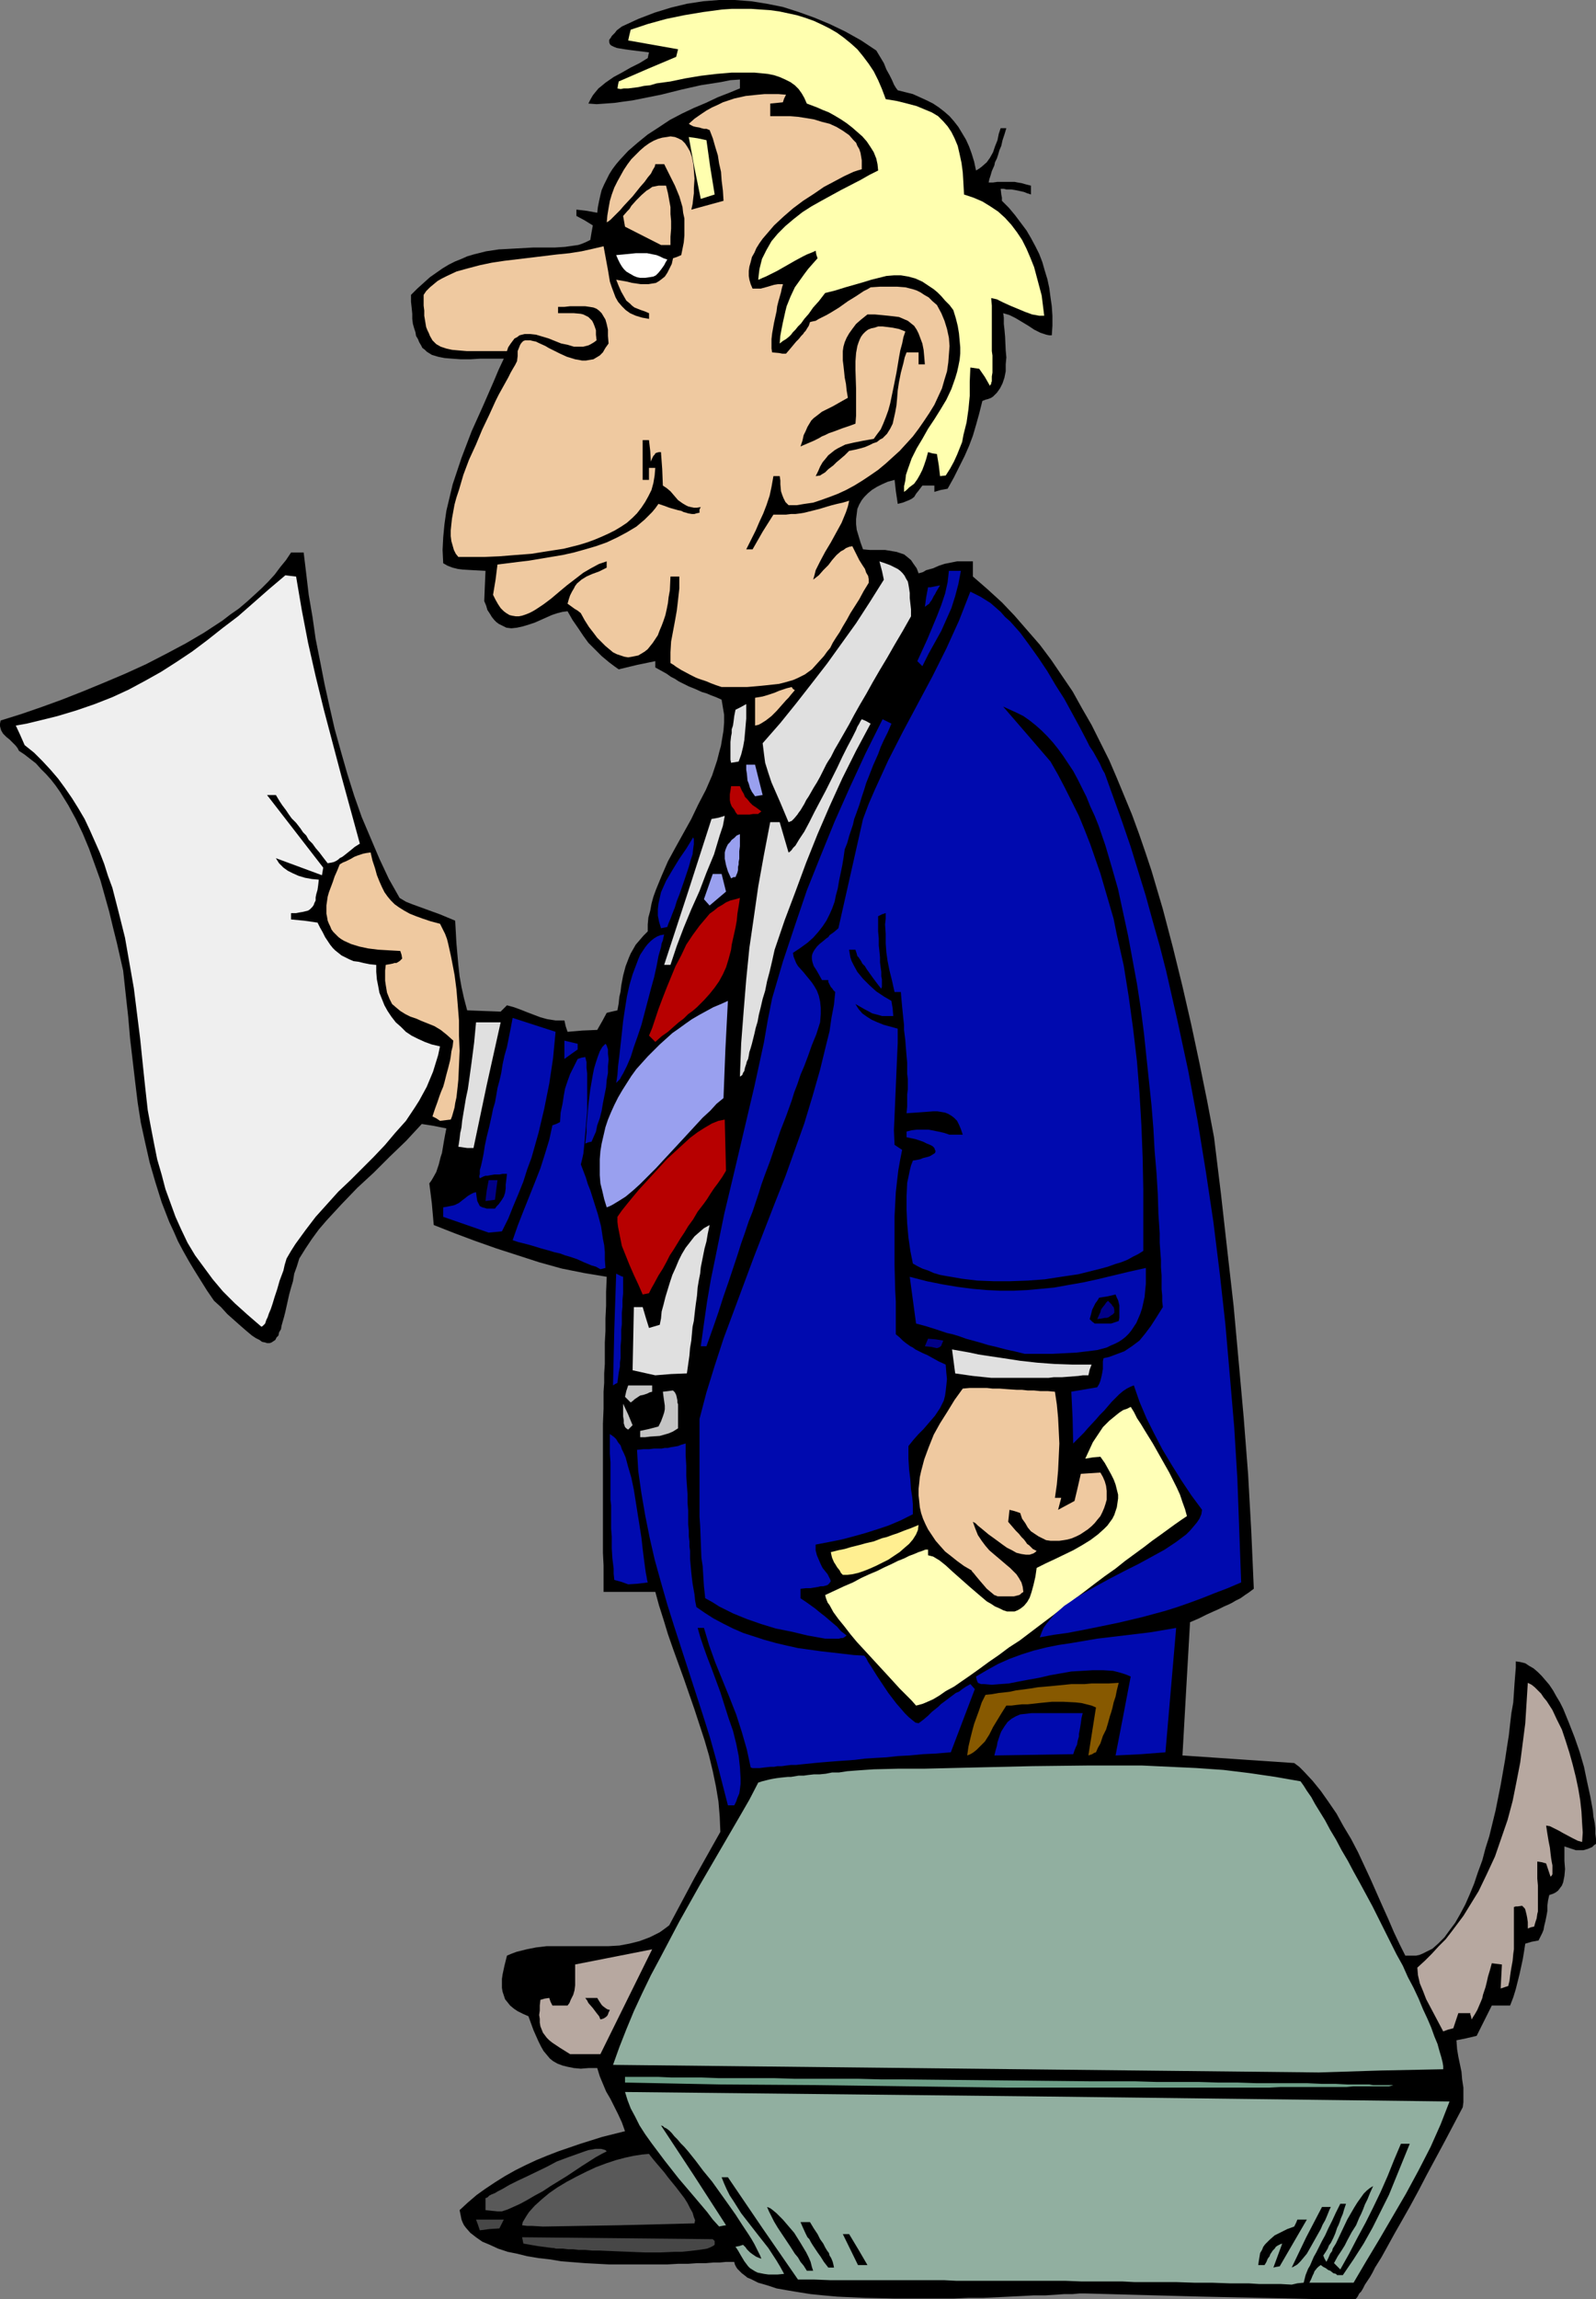
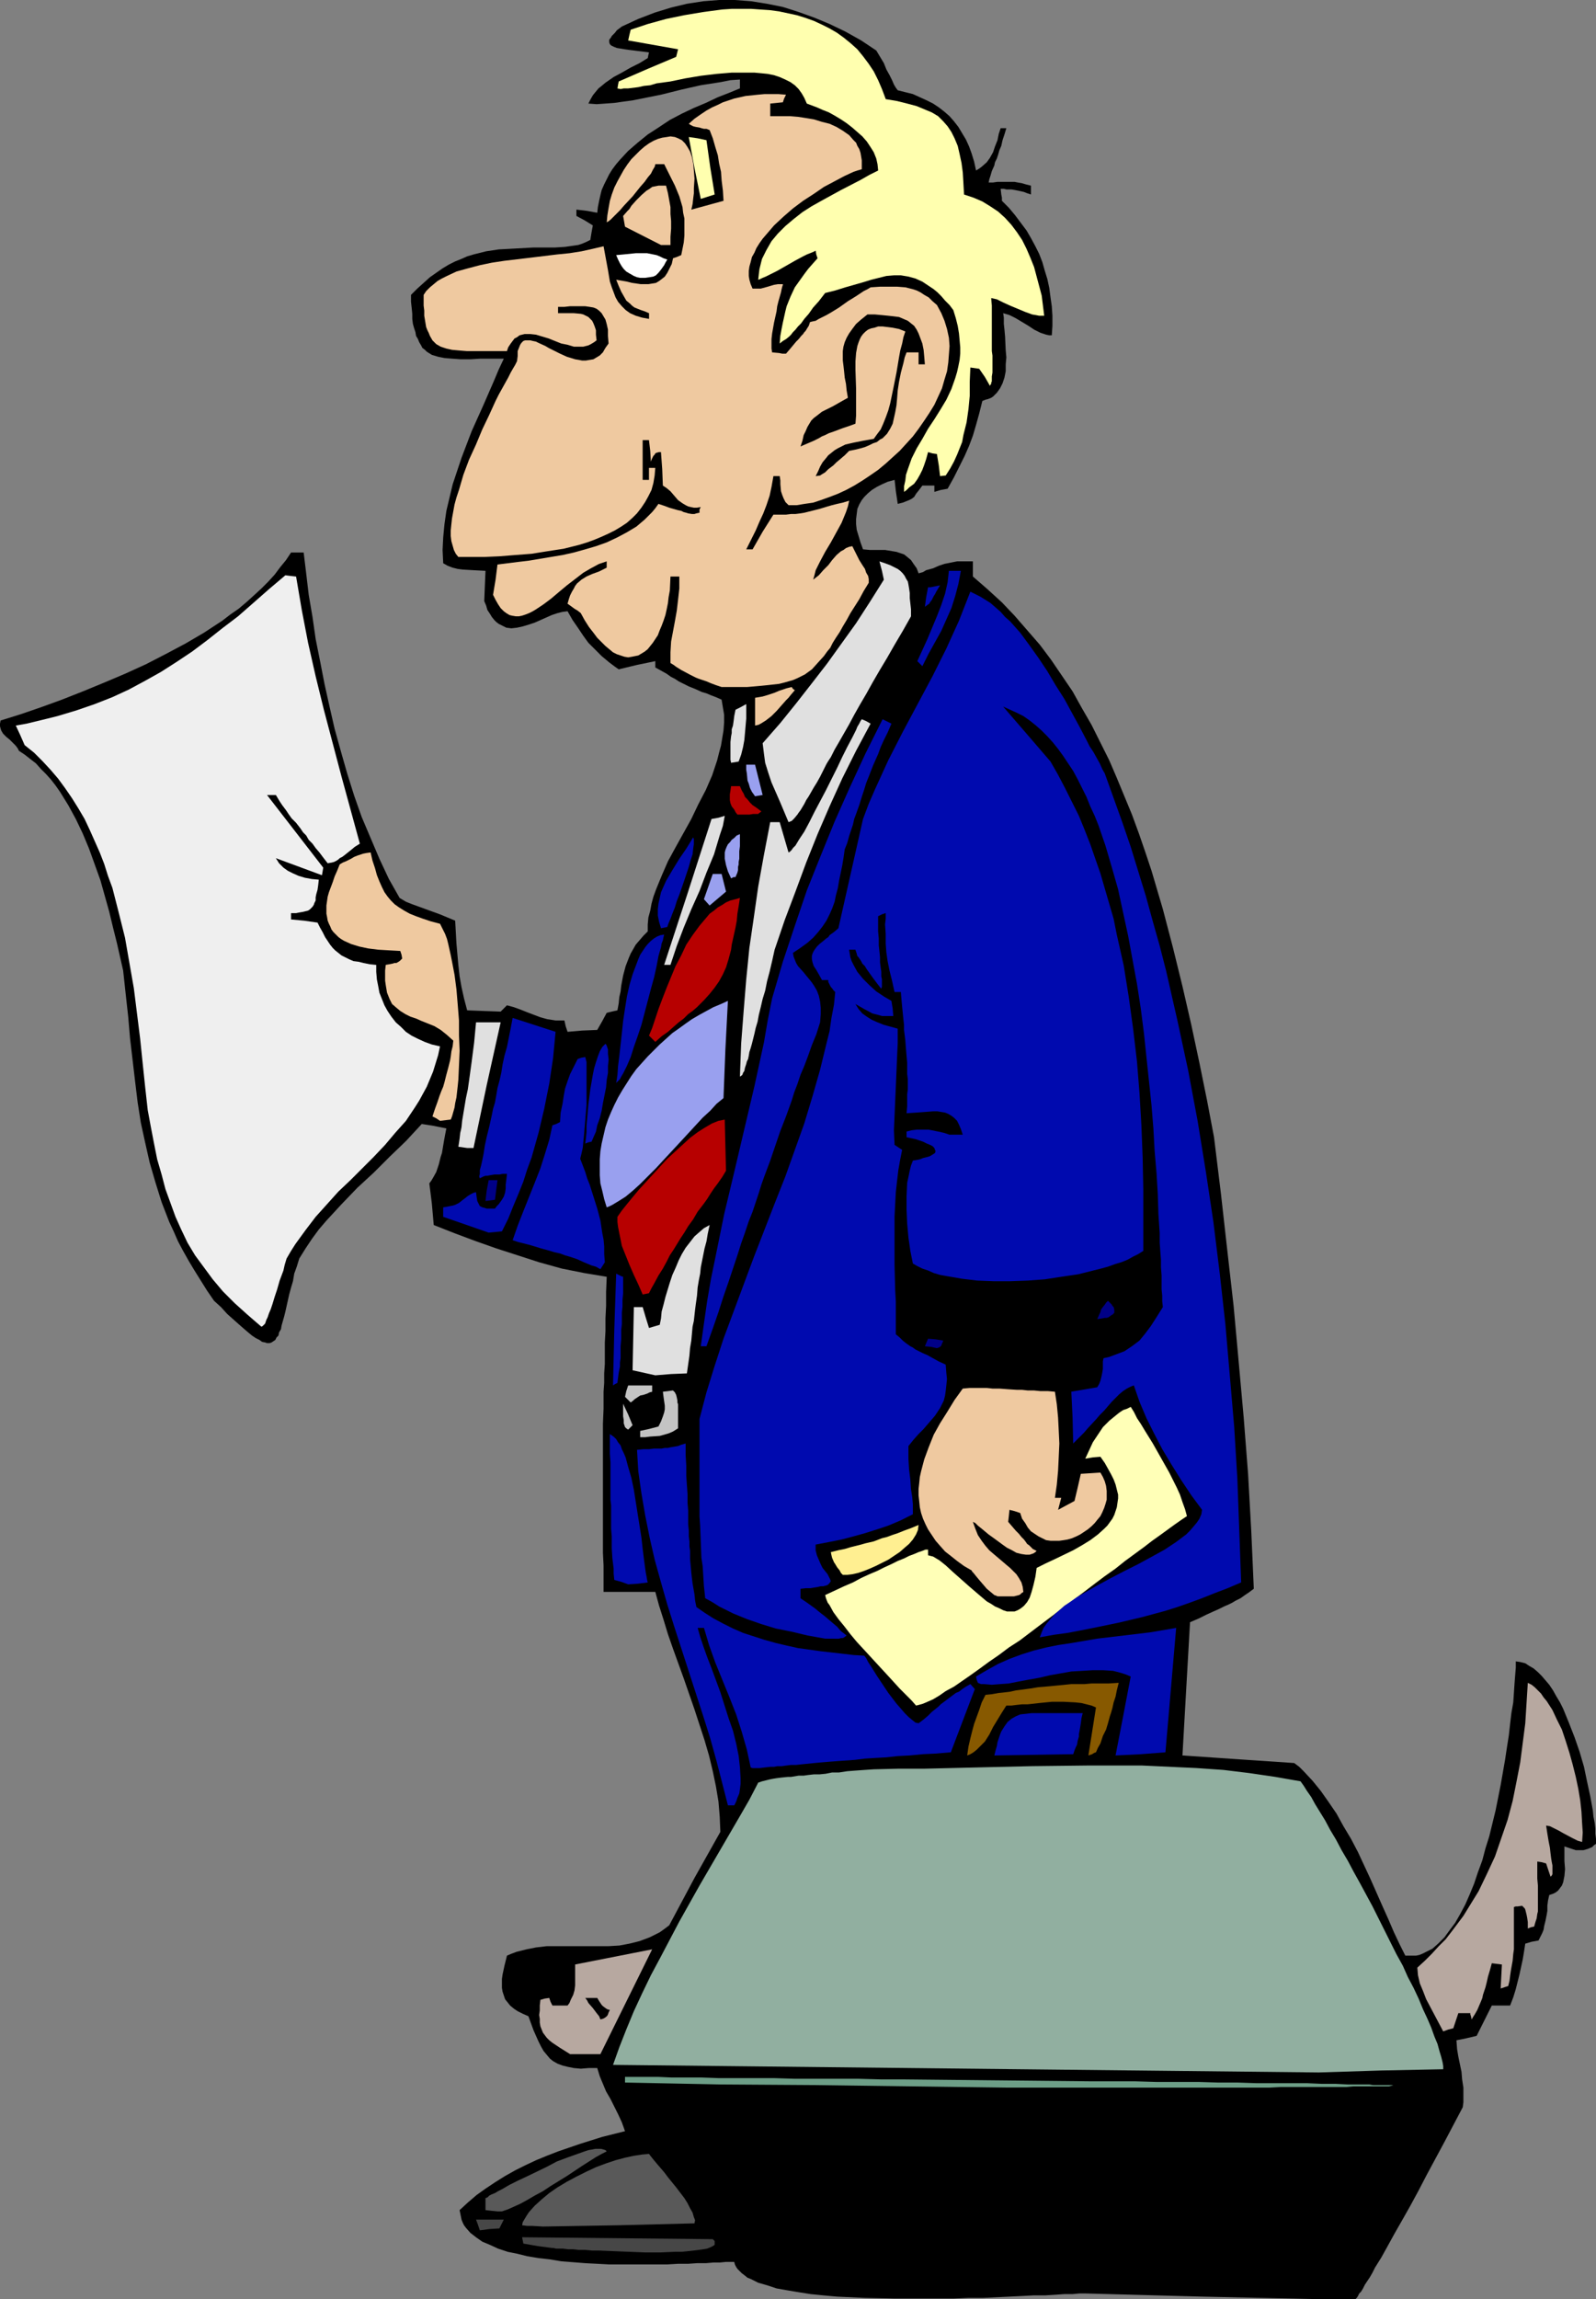
<svg xmlns="http://www.w3.org/2000/svg" xmlns:ns1="http://sodipodi.sourceforge.net/DTD/sodipodi-0.dtd" xmlns:ns2="http://www.inkscape.org/namespaces/inkscape" version="1.0" width="108.096mm" height="155.668mm" id="svg66" ns1:docname="Man with Dog-Carrier.wmf">
  <rect width="100%" height="100%" fill="#808080" stroke="none" />
  <ns1:namedview id="namedview66" pagecolor="#ffffff" bordercolor="#000000" borderopacity="0.25" ns2:showpageshadow="2" ns2:pageopacity="0.0" ns2:pagecheckerboard="0" ns2:deskcolor="#d1d1d1" ns2:document-units="mm" />
  <defs id="defs1">
    <pattern id="WMFhbasepattern" patternUnits="userSpaceOnUse" width="6" height="6" x="0" y="0" />
  </defs>
  <path style="fill:#000000;fill-opacity:1;fill-rule:evenodd;stroke:none" d="m 337.604,588.353 -29.898,-0.646 -29.898,-0.808 h -1.454 l -1.778,0.162 h -2.101 l -2.263,0.162 -2.586,0.162 h -2.909 l -3.071,0.162 -3.232,0.162 -3.394,0.162 -3.394,0.162 h -3.717 l -3.717,0.162 h -7.596 -7.596 l -7.596,-0.162 -3.555,-0.162 -3.555,-0.162 -3.555,-0.323 -3.232,-0.323 -3.071,-0.485 -2.909,-0.485 -2.747,-0.485 -2.424,-0.808 -2.263,-0.646 -1.939,-0.97 -0.808,-0.323 -0.808,-0.646 -0.646,-0.485 -0.485,-0.485 -0.646,-0.646 -0.323,-0.485 -0.323,-0.646 -0.162,-0.646 h -0.97 -1.131 l -1.616,0.162 h -1.616 l -1.939,0.162 h -2.263 l -2.263,0.162 h -2.586 l -2.747,0.162 h -2.747 -5.818 -6.303 l -6.141,-0.323 -6.141,-0.485 -2.909,-0.485 -2.909,-0.323 -2.909,-0.485 -2.586,-0.646 -2.424,-0.485 -2.424,-0.808 -2.101,-0.97 -1.939,-0.808 -1.616,-1.131 -1.454,-1.131 -1.131,-1.293 -0.485,-0.646 -0.323,-0.646 -0.323,-0.808 -0.162,-0.808 -0.162,-0.808 -0.162,-0.808 2.101,-1.939 2.263,-1.939 2.263,-1.616 2.424,-1.616 2.586,-1.616 2.586,-1.454 2.586,-1.293 2.747,-1.293 2.747,-1.131 2.909,-1.131 5.656,-1.939 5.656,-1.778 5.818,-1.454 -0.808,-2.262 -0.97,-2.101 -1.939,-3.878 -1.131,-1.939 -0.808,-1.939 -0.808,-1.939 -0.646,-2.101 h -2.263 l -1.939,0.162 -1.778,-0.162 -1.616,-0.323 -1.293,-0.323 -1.293,-0.485 -1.131,-0.646 -0.808,-0.646 -0.808,-0.97 -0.808,-0.97 -0.646,-1.131 -0.646,-1.293 -0.646,-1.454 -0.646,-1.454 -0.646,-1.778 -0.646,-1.778 -1.454,-0.646 -1.293,-0.646 -0.97,-0.646 -0.97,-0.808 -0.646,-0.808 -0.646,-0.808 -0.323,-0.97 -0.323,-0.97 -0.162,-0.97 v -1.131 -1.131 l 0.162,-1.131 0.485,-2.262 0.646,-2.585 1.131,-0.485 1.293,-0.485 2.586,-0.646 2.424,-0.485 2.747,-0.323 h 2.586 2.586 5.333 2.747 2.586 l 2.747,-0.162 2.586,-0.485 2.586,-0.646 2.586,-0.97 1.293,-0.646 1.293,-0.646 1.131,-0.808 1.293,-0.97 6.464,-12.119 6.626,-11.796 -0.162,-3.878 -0.323,-3.878 -0.646,-3.878 -0.808,-3.878 -0.97,-4.04 -1.131,-3.878 -2.586,-7.918 -2.747,-7.918 -2.747,-7.595 -1.293,-3.717 -1.131,-3.717 -1.131,-3.555 -0.97,-3.555 h -13.252 v -3.555 -3.232 l -0.162,-3.232 v -5.656 -2.585 -20.845 -3.878 l 0.162,-3.878 v -4.363 l 0.162,-2.262 v -2.424 l 0.162,-2.424 v -2.585 -2.909 l 0.162,-2.909 v -3.232 l 0.162,-3.232 v -3.555 l 0.162,-3.878 -2.909,-0.485 -2.909,-0.485 -5.656,-1.131 -5.818,-1.616 -5.495,-1.778 -5.495,-1.778 -5.495,-1.939 -5.172,-1.939 -5.333,-2.101 -0.485,-5.494 -0.646,-5.171 0.485,-0.646 0.485,-0.808 0.808,-1.454 0.646,-1.939 0.485,-1.939 0.323,-0.97 0.162,-0.97 0.323,-1.939 0.323,-1.778 0.323,-1.616 -3.232,-0.646 -3.071,-0.485 -4.04,4.363 -4.202,4.04 -4.04,4.04 -4.202,3.878 -4.04,4.201 -1.939,2.101 -1.939,2.101 -1.939,2.262 -1.778,2.424 -1.616,2.424 -1.616,2.585 -0.646,2.101 -0.646,1.778 -0.323,1.939 -0.485,1.616 -0.485,1.778 -0.323,1.454 -0.323,1.454 -0.323,1.454 -0.323,1.293 -0.323,1.131 -0.323,1.131 -0.162,0.97 -0.485,0.808 -0.162,0.808 -0.485,0.485 -0.323,0.646 -0.485,0.323 -0.485,0.323 -0.485,0.162 h -0.646 l -0.485,-0.162 -0.808,-0.162 -0.646,-0.485 -0.97,-0.485 -0.97,-0.646 -0.97,-0.808 -1.131,-0.97 -1.293,-1.131 -1.454,-1.293 -1.454,-1.293 -1.616,-1.778 -1.778,-1.616 -1.778,-2.585 -1.616,-2.585 -1.616,-2.585 -1.454,-2.424 -1.454,-2.585 -1.293,-2.424 -1.131,-2.585 -1.131,-2.424 -1.939,-5.009 -1.616,-5.171 -1.454,-5.009 -1.131,-5.009 -1.131,-5.171 -0.808,-5.171 -0.646,-5.332 -0.646,-5.494 -0.646,-5.494 -0.485,-5.656 -0.646,-5.817 -0.646,-5.979 -0.808,-3.555 -0.808,-3.555 -0.97,-3.878 -0.97,-4.04 -1.131,-4.04 -1.131,-4.04 -1.454,-4.04 -1.454,-4.04 -1.616,-3.878 -1.778,-3.717 -1.939,-3.555 -2.101,-3.393 -1.131,-1.616 -1.131,-1.454 -1.293,-1.454 L 10.505,196.818 9.212,195.364 7.757,194.233 6.303,193.101 4.848,192.132 4.525,191.485 4.04,190.839 3.232,190.031 2.424,189.223 1.616,188.577 0.808,187.769 0.323,186.961 0.162,186.476 0,185.83 v -0.646 l 0.162,-0.808 5.172,-1.616 5.172,-1.778 5.333,-1.939 5.333,-2.101 5.495,-2.262 5.333,-2.262 5.333,-2.424 5.01,-2.585 5.172,-2.747 4.687,-2.747 4.687,-3.07 2.101,-1.616 2.101,-1.454 2.101,-1.778 1.778,-1.616 1.939,-1.778 1.778,-1.778 1.616,-1.778 1.454,-1.939 1.454,-1.778 1.293,-1.939 h 3.232 l 0.646,5.333 0.646,5.494 0.97,5.656 0.808,5.656 1.131,5.656 1.131,5.817 1.293,5.817 1.293,5.656 1.616,5.817 1.616,5.656 1.778,5.656 1.939,5.494 2.263,5.332 2.263,5.333 2.424,5.171 2.747,4.848 1.616,0.97 1.616,0.646 3.555,1.293 1.778,0.646 1.778,0.646 1.939,0.808 1.939,0.808 0.162,2.909 0.162,2.909 0.485,5.494 0.323,2.909 0.485,2.747 0.646,2.909 0.808,3.07 4.202,0.162 4.363,0.162 0.808,-0.808 0.808,-0.808 1.778,0.485 1.778,0.646 1.616,0.646 3.394,1.293 1.778,0.485 2.101,0.323 h 2.263 l 0.323,1.454 0.485,1.454 3.717,-0.323 3.879,-0.162 1.293,-2.262 1.131,-2.101 1.293,-0.323 1.454,-0.323 0.323,-1.778 0.162,-1.616 0.323,-1.454 0.162,-1.454 0.485,-2.585 0.646,-2.424 0.808,-2.101 0.485,-1.131 0.646,-1.131 0.646,-1.131 0.97,-1.131 0.97,-1.131 1.131,-1.131 v -1.778 l 0.162,-1.778 0.485,-1.778 0.323,-1.778 0.485,-1.778 0.646,-1.778 1.454,-3.555 1.616,-3.717 1.939,-3.555 4.04,-7.272 1.778,-3.717 1.939,-3.717 1.616,-3.717 1.293,-3.878 0.485,-1.939 0.485,-1.778 0.323,-1.939 0.323,-1.939 0.162,-2.101 v -1.939 l -0.323,-1.939 -0.323,-1.939 -1.454,-0.646 -1.293,-0.485 -1.131,-0.485 -1.131,-0.323 -1.778,-0.808 -1.616,-0.646 -1.616,-0.808 -0.97,-0.485 -0.97,-0.646 -0.97,-0.485 -1.131,-0.808 -1.454,-0.808 -1.454,-0.808 v -1.616 l -4.687,0.97 -4.687,1.131 -1.131,-0.808 -1.293,-0.97 -1.939,-1.616 -1.778,-1.778 -1.616,-1.616 -1.293,-1.778 -1.293,-1.939 -1.454,-2.101 -1.293,-2.262 -1.293,0.162 -1.293,0.323 -1.454,0.485 -2.909,1.293 -1.454,0.646 -1.454,0.485 -1.616,0.485 -1.454,0.323 -1.454,0.162 -1.293,-0.162 -0.646,-0.323 -0.646,-0.323 -0.646,-0.323 -0.646,-0.485 -0.485,-0.485 -0.646,-0.808 -0.485,-0.808 -0.646,-0.97 -0.323,-1.131 -0.485,-1.131 0.162,-4.04 0.162,-3.717 -3.071,-0.162 -2.747,-0.162 -1.293,-0.162 -1.293,-0.323 -1.293,-0.485 -1.131,-0.646 -0.162,-3.393 0.162,-3.232 0.323,-3.393 0.485,-3.393 0.808,-3.393 0.808,-3.393 1.131,-3.393 1.131,-3.393 2.586,-6.787 2.909,-6.464 2.747,-6.302 1.293,-3.07 1.293,-2.747 h -3.071 -2.909 l -2.586,0.162 h -2.424 l -2.263,-0.162 -1.939,-0.162 -1.616,-0.323 -1.616,-0.485 -1.293,-0.808 -0.485,-0.485 -0.646,-0.485 -0.323,-0.646 -0.485,-0.808 -0.323,-0.808 -0.485,-0.808 -0.162,-0.97 -0.323,-0.97 -0.323,-1.131 -0.162,-1.293 v -1.293 l -0.162,-1.616 -0.162,-1.454 v -1.778 l 1.616,-1.616 1.616,-1.454 1.616,-1.454 1.616,-1.131 1.616,-1.131 1.616,-0.97 1.616,-0.808 1.616,-0.646 1.454,-0.646 1.616,-0.485 3.232,-0.808 3.232,-0.485 3.071,-0.162 2.909,-0.162 2.909,-0.162 h 2.909 2.586 l 2.586,-0.162 2.263,-0.323 1.131,-0.162 0.97,-0.323 1.131,-0.485 0.97,-0.485 0.323,-1.939 0.323,-1.778 -2.101,-1.293 -2.101,-1.131 v -1.616 l 2.747,0.323 2.586,0.485 0.162,-1.454 0.323,-1.616 0.323,-1.454 0.323,-1.293 0.646,-1.454 0.646,-1.293 0.646,-1.293 0.808,-1.293 0.97,-1.293 0.97,-1.131 2.101,-2.262 2.424,-2.101 2.586,-2.101 2.747,-1.778 2.909,-1.939 3.071,-1.616 3.071,-1.454 3.071,-1.293 3.071,-1.454 2.909,-1.131 2.747,-1.131 v -2.262 l -2.424,0.162 -2.424,0.485 -5.172,0.808 -5.01,1.131 -5.172,1.293 -4.848,0.97 -2.424,0.485 -2.424,0.323 -2.263,0.323 -2.263,0.162 -2.263,0.162 -2.101,-0.162 0.485,-0.97 0.646,-1.131 0.646,-0.808 0.808,-0.97 0.808,-0.646 0.97,-0.808 2.101,-1.454 2.101,-1.131 2.263,-1.293 2.263,-1.131 2.101,-1.293 0.162,-0.808 0.162,-0.646 -2.586,-0.323 -2.586,-0.323 -1.131,-0.162 -0.97,-0.162 -0.97,-0.162 -0.808,-0.323 -0.646,-0.323 -0.323,-0.323 -0.162,-0.485 v -0.646 l 0.485,-0.646 0.162,-0.323 0.485,-0.485 0.323,-0.323 0.485,-0.646 0.646,-0.485 0.646,-0.485 4.202,-1.939 4.202,-1.616 4.202,-1.293 4.04,-0.97 4.202,-0.646 L 184.074,0 h 4.04 l 4.202,0.323 4.04,0.646 4.04,0.808 4.04,1.293 4.04,1.454 3.879,1.616 4.04,1.939 4.04,2.262 3.879,2.585 0.97,1.616 0.97,1.616 0.646,1.616 0.808,1.454 0.646,1.293 0.485,1.131 0.485,0.808 0.485,0.646 1.939,0.485 1.939,0.485 1.778,0.808 1.778,0.808 1.616,0.808 1.454,0.97 1.454,1.131 1.293,1.131 1.131,1.293 1.131,1.454 0.97,1.616 0.97,1.616 0.808,1.778 0.646,1.778 0.646,2.101 0.485,2.262 0.808,-0.485 0.646,-0.485 1.293,-1.131 0.808,-1.131 0.808,-1.454 0.485,-1.454 0.646,-1.616 0.323,-1.616 0.485,-1.454 h 1.454 l -0.485,1.616 -0.485,1.454 -0.323,1.454 -0.485,1.131 -0.323,1.131 -0.323,0.97 -0.485,0.97 -0.162,0.808 -0.646,1.454 -0.323,1.131 -0.323,0.97 -0.162,0.808 h 1.131 l 1.131,-0.162 h 0.97 3.394 l 0.808,0.162 0.97,0.162 1.131,0.323 0.646,0.162 0.646,0.162 v 2.262 l -0.97,-0.323 -0.808,-0.323 -1.454,-0.323 -0.808,-0.162 -0.97,-0.162 h -1.293 l -0.646,-0.162 h -0.808 l 0.162,1.454 0.162,0.808 v 0.808 l 1.778,1.778 1.616,1.939 1.454,1.939 1.454,1.939 1.131,1.939 1.131,2.101 0.97,1.939 0.808,2.101 0.646,2.262 0.646,2.101 0.485,2.262 0.323,2.424 0.323,2.262 0.162,2.424 v 2.585 l -0.162,2.424 h -0.646 l -0.808,-0.162 -1.454,-0.485 -1.616,-0.808 -1.454,-0.97 -1.616,-0.97 -1.616,-0.97 -1.616,-0.808 -1.616,-0.485 0.162,1.131 v 1.616 l 0.162,1.454 0.162,1.778 0.162,3.555 0.162,1.778 -0.162,1.778 v 1.778 l -0.323,1.616 -0.485,1.454 -0.646,1.293 -0.808,1.131 -0.97,0.97 -0.485,0.323 -0.808,0.323 -0.646,0.162 -0.808,0.323 -0.808,3.232 -0.808,2.909 -0.808,2.747 -0.97,2.585 -1.131,2.585 -1.293,2.585 -1.454,2.909 -0.808,1.454 -0.808,1.454 -1.778,0.323 -1.616,0.485 v -1.616 h -3.071 l -0.485,0.646 -0.485,0.646 -0.646,0.808 -0.485,0.808 -0.646,0.485 -0.646,0.323 -0.808,0.323 -0.808,0.323 -1.293,0.323 -0.485,-3.232 -0.323,-2.909 -1.778,0.485 -1.454,0.646 -1.293,0.646 -1.293,0.808 -0.97,0.808 -0.97,0.97 -0.646,0.808 -0.646,1.131 -0.485,1.131 -0.162,1.293 -0.162,1.293 v 1.293 l 0.162,1.454 0.485,1.616 0.485,1.616 0.646,1.778 1.778,0.162 h 1.939 1.939 l 1.939,0.323 0.97,0.162 0.97,0.323 0.97,0.323 0.808,0.646 0.97,0.808 0.646,0.97 0.808,1.131 0.485,1.293 1.131,-0.323 0.808,-0.485 1.778,-0.485 1.454,-0.646 1.454,-0.485 1.616,-0.323 1.616,-0.323 h 1.939 0.97 1.131 v 3.878 l 3.717,3.232 3.717,3.393 3.232,3.393 3.232,3.717 3.232,3.717 2.909,3.878 2.747,4.04 2.747,4.04 2.424,4.363 2.424,4.201 2.263,4.525 2.263,4.525 1.939,4.525 1.939,4.686 1.939,4.686 1.778,4.848 1.616,4.686 1.616,4.848 2.909,9.857 2.586,9.857 2.424,9.857 2.263,9.857 2.101,9.857 1.939,9.534 1.778,9.372 1.778,14.543 1.616,14.382 1.616,14.22 1.293,14.22 1.293,14.382 1.131,14.543 0.808,14.543 0.323,7.272 0.323,7.433 -1.293,0.97 -0.97,0.646 -1.131,0.808 -0.646,0.323 -0.646,0.323 -0.808,0.485 -0.97,0.485 -1.131,0.485 -1.293,0.646 -1.454,0.646 -1.778,0.808 -1.939,0.97 -2.263,0.97 -0.97,16.967 -0.97,17.129 7.111,0.485 7.111,0.485 14.383,0.97 1.293,0.97 1.131,1.131 2.263,2.424 2.101,2.585 1.939,2.747 2.101,3.07 1.778,3.232 1.939,3.232 1.778,3.393 3.232,6.948 3.071,6.948 1.454,3.232 1.454,3.393 1.454,3.07 1.454,2.909 h 0.97 0.808 0.97 l 0.808,-0.162 0.808,-0.323 0.97,-0.485 1.616,-0.808 1.454,-1.293 1.616,-1.616 1.293,-1.778 1.454,-1.939 1.293,-2.262 1.293,-2.424 1.131,-2.585 1.131,-2.747 0.97,-2.909 1.131,-3.07 0.808,-3.07 0.97,-3.07 1.616,-6.625 1.293,-6.464 1.131,-6.464 0.485,-3.232 0.485,-3.07 0.323,-2.909 0.323,-2.747 0.485,-2.747 0.162,-2.424 0.162,-2.424 0.162,-2.101 0.162,-1.939 v -1.616 l 1.131,0.162 1.293,0.323 0.97,0.646 1.131,0.646 1.131,0.97 0.97,0.97 0.97,1.131 0.97,1.131 0.97,1.454 0.808,1.454 0.97,1.616 0.808,1.616 1.454,3.555 1.454,3.717 1.293,3.717 1.131,3.878 0.808,3.878 0.808,3.717 0.646,3.555 0.162,1.616 0.323,1.616 0.162,1.454 v 1.293 l 0.162,1.293 v 1.293 l -0.485,0.323 -0.485,0.485 -1.131,0.485 -1.131,0.323 h -0.97 -0.97 l -0.97,-0.323 -0.97,-0.323 -0.97,-0.323 v 1.939 1.778 l 0.162,2.101 -0.162,1.778 -0.162,0.808 -0.162,0.808 -0.323,0.808 -0.485,0.646 -0.485,0.646 -0.646,0.485 -0.646,0.323 -0.97,0.323 -0.323,1.454 -0.162,1.293 v 1.293 l -0.162,0.97 -0.162,0.808 -0.162,0.808 -0.323,1.293 -0.162,0.97 -0.323,0.808 -0.485,0.97 -0.485,0.97 -1.778,0.323 -1.616,0.485 -0.323,2.101 -0.323,1.939 -0.808,3.717 -0.485,1.939 -0.485,1.939 -0.646,2.101 -0.808,2.101 h -4.687 l -3.879,7.756 -2.747,0.646 -2.424,0.485 0.162,2.262 0.323,1.939 0.808,3.878 0.162,1.939 0.323,2.101 v 2.424 1.293 l -0.162,1.293 -4.687,8.888 -2.263,4.201 -2.263,4.201 -2.101,4.04 -2.101,3.878 -2.101,3.717 -1.939,3.393 -1.778,3.232 -1.616,2.909 -0.808,1.293 -0.808,1.293 -0.646,1.293 -0.646,1.131 -0.646,0.97 -0.646,0.97 -0.485,0.97 -0.485,0.808 -0.485,0.485 -0.323,0.646 -0.323,0.485 -0.323,0.323 z" id="path1" />
-   <path style="fill:#91afa0;fill-opacity:1;fill-rule:evenodd;stroke:none" d="m 330.655,584.637 -2.909,-0.162 h -2.909 -2.586 l -2.586,-0.162 h -4.848 l -4.525,-0.162 h -4.525 l -4.687,-0.162 h -2.586 -2.586 -2.586 -2.909 l -3.071,-0.162 h -3.232 -3.555 -3.717 l -4.04,-0.162 h -4.363 -4.525 -7.596 -2.747 -8.727 l -3.071,-0.162 h -6.626 -3.394 -7.272 -3.717 -8.081 l -4.202,-0.162 h -4.202 l -9.05,-13.089 -8.889,-13.089 h -1.616 l 0.646,1.616 0.646,1.454 0.808,1.616 0.97,1.454 1.939,3.07 4.525,5.817 2.424,3.07 2.101,3.232 0.97,1.616 0.97,1.778 -1.616,0.162 h -2.424 l -1.131,-0.162 -0.808,-0.162 -0.808,-0.162 -0.646,-0.323 -1.293,-0.808 -0.485,-0.485 -0.485,-0.646 -0.485,-0.646 -0.485,-0.808 -0.485,-0.808 -0.646,-1.131 -0.646,-0.97 0.97,-0.162 0.97,-0.323 0.646,0.646 0.323,0.485 0.808,0.808 0.646,0.485 0.485,0.323 0.485,0.323 0.808,0.323 0.485,0.162 -0.323,-0.808 -0.485,-0.97 -0.485,-0.97 -0.485,-0.97 -0.646,-1.131 -0.808,-1.293 -1.616,-2.424 -1.778,-2.747 -1.939,-2.747 -4.04,-5.656 -2.263,-2.747 -1.939,-2.585 -1.939,-2.424 -0.97,-1.131 -0.97,-0.97 -0.808,-0.97 -0.808,-0.808 -0.646,-0.808 -0.646,-0.646 -0.646,-0.485 -0.646,-0.323 -0.323,-0.323 -0.485,-0.162 8.404,12.766 8.242,12.766 -0.97,0.162 -0.808,0.162 -1.616,-1.778 -1.454,-1.939 -1.778,-2.101 -1.778,-2.101 -3.717,-4.363 -3.555,-4.525 -3.394,-4.525 -1.616,-2.262 -1.454,-2.262 -1.131,-2.262 -1.131,-2.101 -0.808,-2.101 -0.646,-2.101 105.37,1.131 105.693,1.293 -1.131,2.909 -1.131,2.909 -2.586,5.817 -3.071,5.979 -3.232,5.979 -3.394,5.817 -3.394,5.817 -3.394,5.656 -3.232,5.494 h -11.313 l 0.485,-0.97 0.323,-0.808 0.323,-0.646 0.162,-0.485 0.646,-0.808 0.323,-0.323 0.646,-0.485 0.646,0.485 0.646,0.323 0.646,0.485 0.485,0.162 0.808,0.646 0.646,0.162 0.323,0.323 h 0.97 0.485 l 2.747,-4.04 2.586,-4.04 2.263,-4.04 2.101,-4.201 2.101,-4.201 1.778,-4.363 1.778,-4.363 1.778,-4.363 h -2.263 l -1.778,4.201 -1.616,4.04 -1.778,4.04 -1.939,4.04 -1.939,3.878 -2.101,3.878 -2.101,4.04 -2.263,4.04 -1.616,-1.616 0.97,-1.778 0.97,-1.454 0.808,-1.293 0.646,-1.293 1.131,-2.101 1.131,-1.778 0.808,-1.939 0.485,-0.97 0.485,-1.131 0.485,-1.293 0.646,-1.293 0.646,-1.616 0.808,-1.778 -0.808,0.485 -0.808,0.646 -0.808,0.808 -0.808,1.131 -0.808,1.131 -0.808,1.293 -1.778,3.07 -1.454,3.07 -1.454,3.07 -0.808,1.293 -0.162,0.646 -0.485,0.646 -0.485,1.131 -0.485,0.97 -0.485,-0.808 -0.323,-0.808 0.646,-0.97 0.485,-0.808 0.323,-0.808 0.485,-0.646 0.646,-1.293 0.485,-1.131 0.485,-1.454 0.323,-0.646 0.323,-0.808 0.323,-0.97 0.485,-1.131 0.323,-1.131 0.485,-1.454 h -1.454 l -1.131,2.262 -0.97,2.101 -0.97,1.939 -0.808,1.778 -0.808,1.454 -0.808,1.616 -0.646,1.293 -0.646,1.131 -0.485,1.131 -0.485,1.131 -0.485,0.808 -0.323,0.808 -0.323,0.808 -0.162,0.646 -0.323,1.293 -1.616,0.162 z" id="path2" />
  <path style="fill:#000000;fill-opacity:1;fill-rule:evenodd;stroke:none" d="m 206.538,581.082 -0.808,-1.293 -0.808,-0.97 -0.646,-1.131 -0.808,-0.97 -1.131,-1.778 -0.97,-1.454 -0.97,-1.454 -0.646,-0.97 -0.646,-0.97 -0.485,-0.808 -0.485,-0.808 -0.323,-0.646 -0.485,-0.97 -0.485,-0.97 -0.485,-1.131 0.808,0.323 0.646,0.485 0.97,0.808 0.808,0.808 0.808,0.808 0.97,1.131 1.939,2.262 1.616,2.585 1.454,2.424 0.646,1.293 0.485,1.131 0.323,1.293 0.323,0.97 z" id="path3" />
  <path style="fill:#000000;fill-opacity:1;fill-rule:evenodd;stroke:none" d="m 212.033,580.274 -1.131,-1.454 -0.808,-1.293 -0.808,-1.131 -0.646,-0.97 -0.646,-0.97 -0.485,-0.808 -0.323,-0.646 -0.485,-0.485 -0.485,-0.97 -0.808,-1.778 -0.485,-1.131 h 2.424 l 0.97,1.616 0.97,1.454 0.646,1.293 0.808,1.131 0.485,0.97 0.485,0.808 0.485,0.646 0.162,0.646 0.323,0.485 0.162,0.323 0.323,0.808 0.162,0.646 0.162,0.808 z" id="path4" />
-   <path style="fill:#000000;fill-opacity:1;fill-rule:evenodd;stroke:none" d="m 325.968,580.274 1.131,-3.07 1.131,-3.07 -0.485,0.162 -0.646,0.323 -0.485,0.323 -0.323,0.485 -0.485,0.485 -0.646,0.97 -0.162,0.485 -0.485,0.646 -0.323,0.808 -0.485,0.808 h -1.616 l 0.162,-1.131 0.162,-0.97 0.162,-0.97 0.485,-0.808 0.323,-0.808 0.485,-0.646 1.131,-1.131 1.293,-1.131 1.616,-0.808 1.616,-0.808 1.778,-0.646 0.485,-0.97 0.323,-0.808 h 2.424 l -6.949,11.958 -0.97,0.162 z" id="path5" />
  <path style="fill:#000000;fill-opacity:1;fill-rule:evenodd;stroke:none" d="m 330.655,580.274 3.717,-7.756 4.04,-7.756 h 2.263 l -0.323,0.646 -0.323,0.808 -0.323,0.808 -0.485,1.131 -0.646,1.131 -0.485,1.131 -1.454,2.585 -1.454,2.585 -0.646,1.131 -0.808,0.97 -0.808,0.97 -0.808,0.808 -0.808,0.485 z" id="path6" />
  <path style="fill:#000000;fill-opacity:1;fill-rule:evenodd;stroke:none" d="m 219.629,579.627 -3.879,-7.918 h 1.616 l 2.424,4.04 2.263,3.878 z" id="path7" />
  <path style="fill:#474747;fill-opacity:1;fill-rule:evenodd;stroke:none" d="m 141.409,575.264 -3.717,-0.485 -3.717,-0.646 -0.162,-0.808 -0.162,-0.808 48.806,0.485 0.485,0.485 v 0.485 0.485 l -0.485,0.323 -0.646,0.323 -0.808,0.323 -0.97,0.162 -1.131,0.162 -1.293,0.162 -1.454,0.162 -1.616,0.162 h -1.778 l -3.717,0.162 h -3.879 l -8.081,-0.323 -3.717,-0.162 h -1.778 l -1.778,-0.162 h -1.616 l -1.454,-0.162 h -1.293 l -1.293,-0.162 h -0.97 -0.808 l -0.646,-0.162 z" id="path8" />
  <path style="fill:#474747;fill-opacity:1;fill-rule:evenodd;stroke:none" d="m 122.824,570.74 -0.485,-1.454 -0.485,-1.293 h 7.111 l -1.131,2.262 -2.586,0.162 z" id="path9" />
  <path style="fill:#595959;fill-opacity:1;fill-rule:evenodd;stroke:none" d="m 138.985,569.77 -2.747,-0.162 h -1.293 l -1.293,-0.162 0.162,-0.808 0.485,-0.808 0.485,-0.808 0.646,-0.97 1.454,-1.616 1.778,-1.616 1.939,-1.616 2.101,-1.454 2.424,-1.454 2.424,-1.293 2.586,-1.293 2.424,-1.131 2.586,-0.97 2.424,-0.808 2.424,-0.646 2.263,-0.485 2.101,-0.323 1.778,-0.162 0.485,0.646 0.646,0.808 0.808,0.97 0.97,1.131 0.97,1.131 0.97,1.293 2.101,2.585 2.101,2.747 0.808,1.293 0.646,1.293 0.646,1.131 0.323,1.131 0.323,0.808 -0.162,0.808 -19.393,0.485 z" id="path10" />
  <path style="fill:#595959;fill-opacity:1;fill-rule:evenodd;stroke:none" d="m 127.349,565.892 -1.616,-0.162 -1.454,-0.162 v -3.07 l 0.485,-0.162 0.485,-0.485 0.646,-0.323 0.808,-0.323 0.808,-0.485 0.97,-0.485 1.939,-1.131 2.263,-1.131 2.424,-1.131 5.01,-2.424 2.424,-1.293 2.586,-0.97 2.263,-0.808 2.263,-0.808 0.97,-0.323 0.97,-0.162 0.808,-0.162 h 0.808 0.646 l 0.646,0.162 0.485,0.162 0.323,0.323 -1.293,0.646 -1.454,0.808 -1.778,1.131 -1.778,1.131 -1.939,1.293 -1.939,1.293 -4.202,2.585 -1.939,1.293 -2.101,1.131 -1.939,1.131 -1.778,0.97 -1.778,0.808 -1.454,0.646 -1.454,0.485 h -0.646 z" id="path11" />
  <path style="fill:#6d9e87;fill-opacity:1;fill-rule:evenodd;stroke:none" d="m 257.607,534.22 -48.806,-0.646 -24.403,-0.162 -24.403,-0.485 v -1.454 h 2.424 2.909 3.071 l 3.555,0.162 h 3.717 4.04 l 4.363,0.162 h 4.525 4.687 5.01 l 5.172,0.162 h 5.333 5.495 5.495 l 5.818,0.162 h 5.818 l 47.352,0.485 h 5.98 5.656 l 5.495,0.162 h 5.495 5.333 l 5.172,0.162 h 5.01 l 4.848,0.162 h 4.525 4.202 4.202 l 3.717,0.162 h 3.555 l 3.071,0.162 h 2.909 1.293 1.293 l 0.97,0.162 h 0.97 0.97 1.616 0.646 0.485 l 0.485,0.162 h 0.162 0.162 0.162 -0.162 -0.162 -0.646 l -0.646,0.162 h -1.454 -0.808 -2.424 -1.293 -3.071 l -1.778,0.162 h -6.303 -2.424 -8.081 l -3.071,0.162 h -21.979 -4.202 z" id="path12" />
  <path style="fill:#91afa0;fill-opacity:1;fill-rule:evenodd;stroke:none" d="m 337.604,530.342 -90.34,-0.97 -90.34,-0.97 1.616,-4.525 1.778,-4.525 1.939,-4.686 2.101,-4.525 2.263,-4.686 2.424,-4.525 4.848,-9.211 5.172,-9.211 5.172,-8.888 5.172,-8.888 2.424,-4.201 2.263,-4.363 0.97,-0.323 1.293,-0.323 0.646,-0.162 0.808,-0.162 0.97,-0.162 1.293,-0.162 1.616,-0.162 h 0.808 l 0.97,-0.162 0.97,-0.162 h 1.293 l 1.131,-0.162 1.454,-0.162 h 1.454 l 1.616,-0.162 1.616,-0.323 h 1.778 l 2.101,-0.323 2.101,-0.162 2.263,-0.162 2.424,-0.162 6.464,-0.162 h 6.626 l 6.788,-0.162 6.788,-0.162 13.899,-0.323 14.06,-0.162 h 7.111 6.949 l 6.949,0.323 6.949,0.323 6.949,0.485 6.626,0.808 6.626,0.97 6.464,1.131 0.808,1.131 0.808,1.293 1.131,1.616 0.97,1.778 1.293,2.101 1.293,2.101 1.293,2.424 1.454,2.424 1.454,2.747 1.616,2.747 1.454,2.747 1.616,2.909 3.232,5.979 3.071,6.14 3.071,6.14 1.616,2.909 1.293,2.909 1.454,2.747 1.293,2.747 1.131,2.747 1.131,2.424 0.97,2.262 0.808,2.262 0.808,1.939 0.485,1.778 0.485,1.616 0.323,1.293 0.162,0.97 v 0.485 0.323 l -15.999,0.323 z" id="path13" />
  <path style="fill:#b7a8a0;fill-opacity:1;fill-rule:evenodd;stroke:none" d="m 145.934,525.656 -1.293,-0.808 -1.293,-0.808 -0.97,-0.646 -0.97,-0.646 -0.808,-0.646 -0.646,-0.646 -0.485,-0.646 -0.485,-0.646 -0.323,-0.808 -0.323,-0.808 -0.162,-0.97 v -0.97 l -0.162,-0.97 0.162,-1.131 v -1.293 l 0.162,-1.454 1.131,-0.323 1.131,-0.162 0.323,0.97 0.485,0.97 h 3.879 l 0.485,-0.646 0.323,-0.808 0.646,-1.293 0.323,-1.131 0.162,-1.293 v -1.131 -1.293 -1.454 -1.454 l 19.716,-3.878 -13.252,26.824 z" id="path14" />
  <path style="fill:#b7a8a0;fill-opacity:1;fill-rule:evenodd;stroke:none" d="m 369.442,519.839 -4.363,-8.241 -0.808,-2.101 -0.808,-1.939 -0.485,-2.101 -0.162,-1.939 1.939,-1.778 1.778,-1.778 1.778,-1.939 1.778,-1.778 1.616,-2.101 1.454,-1.939 1.454,-1.939 1.293,-2.101 2.586,-4.201 2.101,-4.363 2.101,-4.525 1.616,-4.686 1.616,-4.686 1.293,-4.848 0.97,-4.848 0.97,-5.009 0.646,-5.009 0.646,-5.009 0.323,-5.171 0.323,-5.171 0.97,0.485 0.808,0.646 0.808,0.808 0.808,0.808 0.646,0.97 0.808,0.97 1.454,2.262 1.131,2.424 1.293,2.585 0.97,2.909 0.97,3.07 0.808,2.909 0.808,3.232 0.646,3.07 0.485,2.909 0.323,2.909 0.162,2.909 0.162,2.424 -0.162,2.424 -1.131,-0.323 -1.293,-0.646 -2.424,-1.293 -1.131,-0.646 -1.293,-0.646 -0.97,-0.485 -0.97,-0.162 0.323,2.101 0.323,1.939 0.323,1.616 0.162,1.454 0.162,1.293 0.162,0.97 0.162,0.808 v 0.808 0.485 0.485 0.323 0.162 l -0.162,0.323 -0.323,0.323 -1.131,-3.393 -1.131,-0.323 -1.131,-0.162 v 2.262 2.101 l 0.162,1.778 v 1.616 4.201 0.808 l -0.162,0.646 -0.162,1.131 -0.323,0.97 -0.323,1.131 -0.808,0.162 -0.808,0.323 v -0.808 -0.808 l -0.162,-1.131 -0.162,-0.808 -0.162,-0.646 -0.162,-0.646 -0.162,-0.323 -0.323,-0.323 -0.323,-0.323 -1.131,0.162 h -0.485 l -0.485,0.162 v 7.272 1.454 1.131 0.97 l -0.162,1.131 -0.162,1.778 -0.323,1.778 -0.162,0.97 -0.162,1.131 -0.162,1.293 -0.323,1.293 -1.939,0.646 0.323,-6.14 -1.293,-0.162 -1.293,-0.162 -0.485,1.778 -0.485,1.616 -0.323,1.454 -0.323,1.293 -0.323,0.97 -0.323,0.97 -0.162,0.808 -0.323,0.808 -0.485,1.131 -0.485,1.131 -0.646,1.131 -0.323,0.485 -0.485,0.808 -0.162,-0.808 -0.162,-0.485 v -0.323 h -3.071 l -1.293,3.878 -1.293,0.323 z" id="path15" />
  <path style="fill:#000000;fill-opacity:1;fill-rule:evenodd;stroke:none" d="m 153.692,516.768 -0.323,-0.808 -0.646,-0.808 -0.97,-1.293 -1.131,-1.293 -0.323,-0.646 -0.485,-0.646 h 3.071 l 0.485,0.808 0.323,0.485 0.323,0.485 0.323,0.323 0.646,0.485 0.485,0.323 0.646,0.162 -0.323,0.646 -0.162,0.485 -0.162,0.323 -0.323,0.323 -0.485,0.323 -0.323,0.162 z" id="path16" />
  <path style="fill:#000aaf;fill-opacity:1;fill-rule:evenodd;stroke:none" d="m 186.337,461.989 -1.454,-5.656 -1.454,-5.656 -1.616,-5.817 -1.778,-5.656 -3.717,-11.473 -3.717,-11.473 -1.778,-5.656 -1.616,-5.656 -1.616,-5.817 -1.293,-5.656 -1.131,-5.656 -0.97,-5.656 -0.808,-5.656 -0.323,-5.494 1.616,-0.162 h 1.454 l 1.293,-0.162 h 0.97 0.97 l 0.808,-0.162 h 0.808 l 0.646,-0.162 0.97,-0.162 0.97,-0.162 0.808,-0.323 1.131,-0.323 v 2.909 l 0.162,2.747 v 2.585 l 0.162,2.424 0.162,2.262 v 2.262 l 0.162,1.939 v 1.778 1.778 l 0.162,1.616 v 1.454 l 0.162,1.293 v 1.293 l 0.162,1.131 v 2.101 l 0.162,1.778 0.162,1.778 0.162,1.454 0.162,1.293 0.485,2.747 0.162,1.616 0.323,1.616 2.101,1.454 2.263,1.454 2.424,1.293 2.586,1.293 2.586,1.131 5.495,1.778 2.909,0.808 2.747,0.646 2.909,0.646 5.818,0.808 5.656,0.646 2.747,0.323 2.747,0.162 0.485,0.646 0.485,0.97 0.646,0.97 0.808,1.293 0.808,1.293 0.97,1.454 1.939,2.909 2.101,2.747 1.131,1.293 0.97,1.131 0.97,0.97 0.97,0.808 0.808,0.646 0.808,0.162 1.293,-0.97 1.131,-0.97 0.97,-0.97 0.808,-0.646 0.808,-0.646 0.646,-0.646 1.293,-0.97 1.293,-0.97 1.293,-0.97 0.808,-0.323 0.808,-0.646 0.97,-0.646 1.131,-0.646 1.131,1.293 -6.141,16.159 -3.717,0.323 -3.394,0.162 -3.394,0.323 -3.071,0.162 -2.909,0.323 -2.909,0.162 -2.586,0.162 -2.586,0.323 -2.263,0.162 -2.263,0.162 -2.101,0.162 -1.939,0.162 -1.778,0.162 -1.616,0.162 -1.616,0.162 -1.454,0.162 h -1.293 l -1.293,0.162 -1.131,0.162 h -1.131 l -0.808,0.162 h -0.97 l -1.454,0.162 -1.293,0.162 h -1.778 l -0.485,-0.162 -0.485,-2.262 -0.485,-2.262 -1.293,-4.525 -1.454,-4.525 -1.778,-4.525 -1.778,-4.363 -1.778,-4.363 -1.616,-4.525 -1.293,-4.363 h -1.616 l 0.323,1.131 0.323,1.131 0.808,2.424 0.97,2.747 1.131,2.909 1.131,3.07 1.131,3.07 2.101,6.625 1.131,3.232 0.808,3.232 0.646,3.232 0.323,2.909 0.162,2.747 v 1.454 l -0.162,1.293 -0.162,1.131 -0.485,1.131 -0.323,0.97 -0.485,0.97 z" id="path17" />
  <path style="fill:#875900;fill-opacity:1;fill-rule:evenodd;stroke:none" d="m 247.587,449.223 0.323,-2.262 0.485,-2.101 0.485,-1.939 0.485,-1.778 1.293,-3.555 0.646,-1.939 0.97,-1.939 1.616,-0.162 1.778,-0.323 1.616,-0.162 1.293,-0.162 1.454,-0.323 1.293,-0.162 2.424,-0.323 1.939,-0.323 1.939,-0.162 1.778,-0.162 1.616,-0.162 3.232,-0.323 h 1.616 1.778 l 1.778,-0.162 h 2.101 2.263 l 2.586,-0.162 -0.485,1.939 -0.323,1.616 -0.485,1.454 -0.323,1.454 -0.323,1.131 -0.323,0.97 -0.485,1.778 -0.485,1.616 -0.808,1.616 -0.323,0.97 -0.323,0.97 -0.646,1.131 -0.485,1.131 -0.485,0.162 -0.485,0.323 -0.97,0.323 0.485,-3.07 0.485,-3.07 0.97,-6.14 -1.131,-0.485 -1.293,-0.323 -1.293,-0.323 -1.454,-0.162 -3.071,-0.162 h -3.071 l -3.232,0.323 -2.909,0.323 h -1.454 l -1.454,0.162 -1.293,0.162 h -1.293 l -1.131,1.778 -2.263,3.717 -0.97,1.939 -1.131,1.778 -1.454,1.454 -0.646,0.646 -0.808,0.646 -0.808,0.485 z" id="path18" />
  <path style="fill:#000aaf;fill-opacity:1;fill-rule:evenodd;stroke:none" d="m 254.536,449.223 0.323,-1.293 0.323,-1.131 0.162,-0.97 0.323,-0.97 0.323,-0.97 0.323,-0.808 0.808,-1.293 0.808,-1.131 0.97,-0.808 1.131,-0.646 1.131,-0.485 1.454,-0.162 1.454,-0.162 h 5.656 2.263 2.424 2.747 l -0.323,1.293 -0.162,1.293 -0.162,0.97 -0.162,0.97 -0.162,0.808 v 0.646 l -0.323,1.131 -0.162,0.97 -0.323,0.646 -0.323,0.808 -0.323,0.97 -10.181,0.162 z" id="path19" />
  <path style="fill:#000aaf;fill-opacity:1;fill-rule:evenodd;stroke:none" d="m 285.566,449.223 1.939,-10.019 1.939,-10.18 -1.131,-0.485 -0.97,-0.323 -1.131,-0.323 -1.293,-0.323 -2.586,-0.162 h -2.586 l -2.747,0.162 -2.747,0.162 -5.495,0.97 -2.747,0.646 -2.747,0.485 -2.586,0.485 -2.424,0.485 -2.263,0.162 -2.101,0.162 -1.939,-0.162 h -0.808 l -0.808,-0.323 -0.323,-0.808 -0.162,-0.808 2.747,-1.616 2.909,-1.616 2.909,-1.293 3.071,-1.131 3.071,-0.97 3.232,-0.808 3.232,-0.646 3.232,-0.485 6.626,-1.131 6.788,-0.808 6.788,-0.808 6.626,-1.131 -2.747,31.833 -6.303,0.485 z" id="path20" />
  <path style="fill:#ffffb7;fill-opacity:1;fill-rule:evenodd;stroke:none" d="m 234.497,436.458 -1.131,-1.293 -1.454,-1.454 -1.616,-1.616 -1.616,-1.778 -1.778,-1.939 -1.939,-2.101 -3.717,-4.04 -1.939,-2.101 -1.616,-1.939 -1.616,-2.101 -1.454,-1.778 -1.293,-1.778 -0.97,-1.778 -0.485,-0.646 -0.323,-0.808 -0.162,-0.485 -0.162,-0.646 4.848,-2.262 2.263,-0.97 2.101,-1.131 2.101,-0.97 1.939,-0.808 1.939,-0.97 1.778,-0.808 1.616,-0.808 1.616,-0.646 1.293,-0.646 1.293,-0.485 1.131,-0.485 0.97,-0.323 0.808,-0.323 h 0.646 v 1.454 l 0.646,0.162 0.646,0.162 0.808,0.485 0.808,0.485 0.808,0.646 0.808,0.646 1.939,1.778 4.202,3.717 2.263,1.939 2.101,1.778 1.131,0.646 0.97,0.646 1.131,0.485 0.97,0.485 0.97,0.323 h 0.97 0.97 l 0.808,-0.323 0.808,-0.485 0.808,-0.646 0.808,-0.97 0.646,-1.131 0.485,-1.454 0.485,-1.778 0.485,-2.101 0.162,-1.131 0.162,-1.131 2.263,-1.131 2.424,-1.131 4.687,-2.262 2.263,-1.293 2.101,-1.293 1.939,-1.454 1.616,-1.454 0.808,-0.808 1.293,-1.778 0.485,-0.97 0.323,-0.97 0.323,-0.97 0.162,-1.131 0.162,-1.131 v -0.97 l -0.323,-1.293 -0.323,-1.293 -0.485,-1.293 -0.646,-1.293 -0.808,-1.454 -0.808,-1.454 -1.131,-1.616 -1.939,0.162 -1.939,0.323 0.97,-2.101 0.97,-2.101 1.293,-1.939 1.293,-1.939 1.616,-1.616 1.778,-1.454 0.808,-0.646 0.97,-0.646 0.97,-0.323 0.97,-0.485 0.808,1.293 0.808,1.616 0.97,1.454 0.97,1.616 2.101,3.393 2.101,3.717 2.101,3.717 1.939,3.878 0.808,1.778 0.646,1.939 0.646,1.778 0.485,1.778 -1.454,0.97 -1.616,1.131 -1.778,1.293 -1.778,1.293 -2.263,1.616 -2.101,1.616 -2.424,1.778 -2.424,1.778 -2.424,1.939 -2.747,1.939 -1.293,0.97 -1.293,0.97 -2.747,2.101 -11.151,8.403 -5.333,4.04 -2.747,1.778 -2.586,1.939 -2.586,1.778 -2.424,1.778 -2.263,1.616 -2.101,1.454 -2.101,1.454 -2.101,1.131 -1.616,1.131 -1.616,0.97 -1.454,0.646 -1.131,0.485 -1.131,0.323 z" id="path21" />
  <path style="fill:#000aaf;fill-opacity:1;fill-rule:evenodd;stroke:none" d="m 211.225,419.329 -4.525,-0.808 -4.04,-0.97 -4.04,-0.808 -3.717,-1.131 -3.717,-1.293 -3.555,-1.454 -3.555,-1.778 -1.778,-1.131 -1.778,-0.97 -0.162,-1.616 -0.162,-1.454 -0.162,-2.585 -0.162,-2.585 -0.323,-2.101 -0.323,-8.241 -0.162,-2.262 v -2.424 -4.201 -1.454 -16.967 l 1.778,-6.787 2.101,-6.787 2.263,-6.948 2.586,-6.948 5.172,-13.897 5.333,-13.735 2.747,-6.948 2.424,-6.787 2.424,-6.787 2.101,-6.948 1.939,-6.787 1.616,-6.625 0.808,-3.232 0.485,-3.393 0.646,-3.393 0.323,-3.232 -0.485,-0.485 -0.323,-0.485 -0.323,-0.323 -0.162,-0.323 -0.323,-0.646 -0.162,-0.323 v -0.485 h -1.616 l -0.808,-1.454 -0.646,-1.131 -0.646,-0.97 -0.323,-0.97 -0.162,-0.808 v -0.808 l 0.162,-0.646 0.323,-0.646 0.323,-0.485 0.485,-0.646 0.646,-0.646 0.808,-0.646 0.97,-0.808 0.485,-0.323 0.323,-0.485 1.131,-0.808 1.131,-0.97 6.303,-27.955 1.454,-3.878 1.616,-3.717 3.394,-7.433 3.717,-7.272 7.596,-14.22 3.555,-7.11 1.616,-3.555 1.616,-3.555 1.454,-3.717 1.454,-3.717 1.293,0.646 1.293,0.646 1.293,0.808 1.293,0.808 1.293,1.131 1.293,1.131 1.131,1.293 1.293,1.131 2.586,2.909 2.263,3.07 2.424,3.393 2.263,3.393 2.101,3.555 2.263,3.555 1.939,3.555 1.939,3.555 1.778,3.393 0.808,1.616 0.97,1.454 1.616,2.909 0.646,1.454 0.646,1.131 2.263,6.302 2.263,6.302 2.101,6.14 1.939,6.302 1.939,6.302 1.778,6.464 1.778,6.302 1.616,6.302 2.909,12.766 2.747,12.766 2.424,12.927 2.101,12.927 1.939,12.927 1.616,13.089 1.454,13.089 1.131,13.089 1.131,13.25 0.808,13.25 0.485,13.25 0.485,13.25 -3.394,1.454 -3.394,1.293 -3.232,1.293 -3.071,1.131 -3.232,1.131 -3.071,0.97 -5.98,1.616 -6.141,1.454 -6.303,1.293 -3.232,0.646 -3.394,0.646 -3.555,0.485 -3.555,0.646 0.485,-1.293 0.485,-1.131 0.808,-1.131 0.97,-1.131 1.131,-1.293 1.131,-0.97 1.293,-1.131 1.454,-0.97 1.616,-1.131 1.616,-0.97 3.394,-1.939 3.555,-1.939 3.717,-1.939 3.555,-1.778 3.555,-1.939 3.232,-1.778 1.454,-0.97 1.454,-0.97 1.293,-0.97 1.293,-0.97 0.97,-0.97 0.97,-1.131 0.808,-0.97 0.646,-0.97 0.485,-1.131 0.162,-1.131 -2.747,-3.717 -2.586,-3.878 -2.424,-3.878 -2.424,-4.04 -2.101,-4.04 -1.939,-3.878 -1.778,-4.201 -1.454,-4.201 -0.808,0.323 -0.97,0.485 -0.97,0.646 -0.97,0.808 -0.97,0.97 -0.97,0.97 -1.939,2.262 -1.131,1.131 -0.97,1.131 -2.101,2.262 -0.97,1.131 -0.97,0.97 -0.97,0.97 -0.808,0.808 -0.162,-6.625 -0.323,-6.625 6.626,-1.131 0.485,-0.808 0.323,-0.808 0.323,-1.293 0.162,-0.808 0.162,-0.97 v -1.131 -0.808 l 0.162,-0.808 1.454,-0.323 1.293,-0.485 1.293,-0.485 1.293,-0.485 0.97,-0.646 0.97,-0.646 1.939,-1.454 1.454,-1.778 1.454,-1.939 1.454,-2.262 0.808,-1.293 0.808,-1.293 -0.162,-1.454 v -1.454 l -0.162,-1.616 v -1.778 -1.778 l -0.162,-2.101 v -1.939 l -0.162,-2.101 -0.162,-2.262 v -2.424 l -0.323,-4.848 -0.162,-5.171 -0.323,-5.333 -0.485,-5.656 -0.323,-5.817 -0.485,-5.979 -0.646,-6.14 -0.646,-6.14 -0.646,-6.14 -0.808,-6.302 -0.97,-6.302 -1.131,-6.14 -1.131,-6.14 -1.293,-5.979 -1.293,-5.979 -1.616,-5.656 -1.616,-5.494 -1.778,-5.171 -0.97,-2.424 -1.131,-2.424 -0.97,-2.424 -1.131,-2.262 -1.131,-2.262 -1.131,-2.101 -1.293,-1.939 -1.293,-1.939 -1.293,-1.778 -1.293,-1.616 -1.454,-1.616 -1.454,-1.454 -1.454,-1.293 -1.616,-1.293 -1.616,-1.131 -1.616,-0.808 -1.778,-0.808 -1.778,-0.808 6.141,7.11 5.98,6.948 1.939,3.393 1.778,3.393 1.778,3.555 1.778,3.555 1.454,3.555 1.454,3.717 1.293,3.717 1.293,3.717 1.131,3.878 1.131,3.878 1.131,3.878 0.808,4.04 1.778,7.918 1.293,8.08 1.131,8.241 0.97,8.241 0.646,8.08 0.485,8.241 0.323,8.241 0.162,8.08 v 8.08 7.756 l -1.293,0.808 -1.293,0.646 -1.454,0.808 -1.616,0.646 -1.616,0.485 -1.778,0.646 -1.778,0.485 -1.939,0.485 -3.879,0.97 -4.363,0.646 -4.202,0.646 -4.363,0.323 -4.525,0.162 h -4.202 l -4.202,-0.162 -4.04,-0.485 -1.778,-0.323 -1.939,-0.323 -1.778,-0.323 -1.616,-0.485 -1.454,-0.646 -1.454,-0.485 -1.293,-0.646 -1.131,-0.646 -0.646,-3.232 -0.485,-3.393 -0.323,-3.555 -0.162,-3.555 v -3.555 l 0.162,-3.393 0.323,-1.454 0.323,-1.616 0.323,-1.293 0.485,-1.293 0.97,-0.162 0.808,-0.162 0.808,-0.323 0.646,-0.162 0.646,-0.162 0.485,-0.162 0.808,-0.485 0.485,-0.323 0.162,-0.485 -0.162,-0.323 -0.162,-0.485 -0.485,-0.485 -0.646,-0.323 -0.808,-0.323 -0.97,-0.485 -1.939,-0.646 -2.263,-0.485 v -1.454 l 1.293,-0.323 1.293,-0.162 h 0.97 1.131 0.97 l 0.808,0.162 1.616,0.323 1.454,0.323 1.454,0.485 h 1.616 0.808 0.97 l -0.485,-1.454 -0.485,-1.131 -0.485,-0.97 -0.808,-0.808 -0.646,-0.485 -0.808,-0.485 -0.808,-0.323 -0.97,-0.162 -0.97,-0.162 h -1.131 l -2.101,0.162 -2.263,0.162 -2.424,0.162 0.162,-1.778 v -1.616 -1.454 l 0.162,-1.293 v -2.585 l -0.162,-1.293 v -1.454 -1.454 l -0.162,-1.778 -0.162,-1.939 -0.162,-2.101 -0.162,-1.293 -0.162,-1.293 v -1.293 l -0.162,-1.454 -0.162,-1.616 -0.162,-1.616 -0.162,-1.778 -0.162,-1.939 h -1.616 l -0.323,-1.454 -0.323,-1.454 -0.646,-2.585 -0.485,-2.424 -0.323,-2.262 -0.162,-2.262 v -2.424 l -0.162,-2.424 0.162,-1.454 v -1.454 l -0.97,0.323 -0.97,0.485 v 1.939 1.939 l 0.162,1.778 v 1.778 l 0.162,1.454 0.162,1.616 v 1.293 l 0.162,1.293 0.162,1.131 v 1.131 l 0.162,0.808 v 0.808 0.485 0.646 l -0.162,0.323 v 0.162 l -1.131,-1.454 -0.97,-1.293 -0.808,-1.131 -0.808,-1.131 -0.485,-0.808 -0.646,-0.646 -0.323,-0.646 -0.323,-0.485 -0.323,-0.485 -0.323,-0.323 -0.162,-0.646 -0.323,-0.97 h -1.616 l 0.162,0.97 0.162,0.97 0.323,0.97 0.485,0.97 0.97,1.778 1.454,1.778 1.616,1.616 1.778,1.616 1.939,1.293 1.939,1.131 0.323,1.939 0.162,1.939 h -1.616 -1.293 l -1.131,-0.323 -1.293,-0.323 -2.101,-1.131 -1.131,-0.646 -1.131,-0.646 0.808,1.293 0.97,1.131 1.131,0.808 1.293,0.808 1.454,0.646 1.616,0.646 1.778,0.485 1.778,0.485 v 3.717 l -0.162,3.555 -0.323,7.595 -0.323,7.433 -0.162,3.717 0.162,3.717 0.97,0.646 0.97,0.646 -0.485,2.424 -0.485,2.747 -0.323,2.747 -0.323,2.909 -0.162,3.07 -0.162,3.07 v 6.302 6.302 l 0.162,6.302 0.162,2.909 v 2.909 2.747 2.747 l 0.97,0.808 0.808,0.808 0.808,0.646 1.131,0.808 0.646,0.323 0.646,0.485 0.97,0.485 0.97,0.485 1.131,0.485 1.454,0.808 1.454,0.808 1.778,0.808 0.162,2.101 0.162,1.616 -0.162,1.616 -0.162,1.454 -0.162,1.131 -0.323,1.293 -0.485,0.97 -0.485,0.97 -0.646,0.97 -0.646,0.97 -0.97,1.131 -0.97,1.131 -0.97,1.131 -1.293,1.293 -1.293,1.454 -1.293,1.616 v 3.232 l 0.162,2.747 0.323,2.585 0.162,2.424 0.323,2.101 0.162,1.778 v 0.808 1.293 0.485 l -3.232,1.616 -3.071,1.293 -2.909,0.97 -3.071,0.97 -2.909,0.808 -3.071,0.808 -3.232,0.646 -3.394,0.646 v 1.454 l 0.323,1.293 0.485,1.131 0.485,1.131 0.485,0.97 0.646,0.808 0.646,0.808 0.323,0.646 0.323,0.646 0.162,0.485 -0.323,0.485 -0.162,0.162 -0.323,0.323 -0.485,0.162 -0.646,0.162 h -0.646 l -0.646,0.162 -0.97,0.162 -0.97,0.162 h -1.131 l -1.454,0.162 v 2.424 l 1.454,0.97 1.131,0.808 1.131,0.808 0.97,0.808 0.808,0.646 0.646,0.485 1.131,0.97 2.101,1.778 0.97,1.131 0.646,0.485 0.808,0.646 -0.646,0.485 -0.323,0.162 h -0.485 l -0.485,0.162 h -0.97 z" id="path22" />
  <path style="fill:#efc9a0;fill-opacity:1;fill-rule:evenodd;stroke:none" d="m 255.345,408.502 -0.323,-0.162 -0.485,-0.162 -0.97,-0.808 -0.97,-0.808 -0.97,-1.131 -0.97,-1.131 -0.808,-0.97 -0.646,-0.808 -0.323,-0.323 -0.162,-0.323 -1.939,-1.131 -1.778,-1.293 -1.616,-1.293 -1.454,-1.131 -1.293,-1.454 -1.131,-1.293 -0.97,-1.454 -0.97,-1.454 -0.646,-1.293 -0.646,-1.454 -0.485,-1.454 -0.323,-1.454 -0.162,-1.616 -0.162,-1.454 v -1.616 l 0.162,-1.454 0.162,-1.616 0.323,-1.454 0.808,-3.07 1.131,-3.07 1.293,-3.232 1.616,-2.909 1.939,-3.07 1.778,-2.909 2.101,-2.909 1.778,-0.162 h 3.232 1.131 l 1.454,0.162 h 1.778 l 2.101,0.162 2.424,0.162 h 1.293 l 1.454,0.162 h 1.616 l 1.616,0.162 h 1.939 l 1.778,0.162 0.485,3.232 0.323,3.393 0.162,3.232 0.162,3.393 -0.162,3.555 -0.162,3.393 -0.323,3.555 -0.485,3.393 h 1.616 l -0.808,3.07 2.101,-1.131 2.101,-1.131 0.808,-3.393 0.808,-3.555 5.01,-0.323 0.646,1.131 0.485,1.131 0.323,1.131 0.162,1.293 v 1.131 1.131 l -0.323,1.131 -0.323,0.97 -0.485,1.131 -0.485,0.97 -0.808,0.97 -0.646,0.808 -0.808,0.808 -0.97,0.808 -1.939,1.293 -0.97,0.485 -1.131,0.485 -1.131,0.323 -0.97,0.162 -1.131,0.162 h -1.131 -1.131 l -1.131,-0.162 -0.97,-0.485 -0.97,-0.485 -0.97,-0.646 -0.97,-0.646 -0.808,-0.97 -0.646,-1.131 -0.808,-1.131 -0.485,-1.454 -1.454,-0.485 -1.293,-0.323 -0.162,1.616 -0.162,1.454 0.97,1.131 0.97,1.131 0.808,0.808 0.646,0.808 0.646,0.646 0.485,0.646 0.323,0.485 0.485,0.323 0.485,0.485 0.485,0.485 0.97,0.485 -0.323,0.323 -0.485,0.323 -0.97,0.323 h -0.97 l -1.131,-0.162 -1.293,-0.323 -1.131,-0.646 -1.293,-0.646 -1.131,-0.808 -2.424,-1.778 -1.131,-0.808 -0.97,-0.808 -0.97,-0.808 -0.808,-0.646 -0.646,-0.646 -0.646,-0.323 0.646,1.778 0.646,1.616 0.97,1.454 0.97,1.293 0.97,1.131 1.131,0.97 2.101,1.778 1.131,0.97 0.97,0.808 0.808,0.808 0.808,0.808 0.646,0.97 0.646,1.131 0.323,1.131 0.162,1.293 -0.485,0.323 -0.323,0.323 -0.323,0.162 -0.646,0.162 -0.646,0.162 h -0.97 z" id="path23" />
  <path style="fill:#000aaf;fill-opacity:1;fill-rule:evenodd;stroke:none" d="m 160.802,405.432 -1.778,-0.646 -1.778,-0.485 -0.162,-1.616 v -1.293 l -0.323,-2.585 -0.162,-2.585 v -1.454 -1.616 l -0.162,-1.939 v -2.101 -1.131 -1.454 -1.293 l -0.162,-1.454 v -1.778 -1.616 -1.939 -1.939 -2.262 l -0.162,-2.262 v -2.424 -2.585 l 0.485,0.323 0.646,0.485 0.485,0.485 0.485,0.808 0.646,0.808 0.323,0.97 0.485,0.97 0.485,1.131 0.646,2.424 0.808,2.747 0.646,3.07 0.485,3.07 0.97,6.14 0.485,3.07 0.323,2.909 0.323,2.585 0.323,2.424 0.162,1.131 0.162,0.808 0.162,0.97 0.162,0.646 -2.586,0.323 z" id="path24" />
  <path style="fill:#ffef91;fill-opacity:1;fill-rule:evenodd;stroke:none" d="m 215.75,403.008 -0.485,-0.485 -0.323,-0.646 -0.646,-0.808 -0.485,-0.808 -0.323,-0.485 -0.485,-1.131 -0.162,-0.646 -0.162,-0.808 1.939,-0.485 1.616,-0.323 1.616,-0.485 1.293,-0.323 1.293,-0.323 1.131,-0.323 2.101,-0.485 2.101,-0.808 1.293,-0.323 1.293,-0.485 1.454,-0.485 1.616,-0.646 1.778,-0.646 1.939,-0.808 -0.162,1.293 -0.485,1.131 -0.808,1.293 -0.97,1.131 -1.131,0.97 -1.293,1.131 -1.454,0.97 -1.454,0.97 -1.616,0.808 -1.616,0.808 -1.454,0.646 -1.616,0.646 -1.454,0.485 -1.454,0.323 -1.293,0.162 z" id="path25" />
  <path style="fill:#c4c4c4;fill-opacity:1;fill-rule:evenodd;stroke:none" d="m 163.873,367.781 v -1.616 l 2.263,-0.485 2.424,-0.646 0.646,-1.293 0.485,-1.293 0.323,-0.97 0.162,-0.808 v -0.97 l -0.162,-1.131 -0.162,-1.131 -0.162,-1.293 1.293,-0.162 1.293,-0.162 0.485,0.485 0.323,0.646 0.162,0.646 0.162,0.808 v 0.485 l 0.162,0.485 v 0.808 0.646 4.686 l -1.293,0.808 -1.131,0.485 -1.131,0.323 -1.131,0.323 -2.424,0.162 -1.293,0.162 z" id="path26" />
  <path style="fill:#c4c4c4;fill-opacity:1;fill-rule:evenodd;stroke:none" d="m 160.802,365.842 -0.485,-0.323 -0.323,-0.323 -0.162,-0.485 -0.162,-0.485 v -0.808 l -0.162,-0.97 v -3.232 l 1.293,2.747 1.131,2.747 z" id="path27" />
  <path style="fill:#c4c4c4;fill-opacity:1;fill-rule:evenodd;stroke:none" d="m 161.449,358.894 -0.808,-0.808 -0.646,-0.646 0.323,-1.454 0.485,-1.454 h 6.141 v 1.616 l -0.646,0.162 -0.646,0.323 -0.97,0.323 -0.808,0.162 -0.485,0.323 -0.97,0.646 -0.323,0.323 z" id="path28" />
  <path style="fill:#000aaf;fill-opacity:1;fill-rule:evenodd;stroke:none" d="m 156.924,354.531 0.323,-14.22 0.485,-14.382 0.97,0.485 0.323,0.162 0.485,0.162 v 2.101 2.101 l -0.162,1.778 v 1.616 l -0.162,1.616 v 1.616 1.293 l -0.162,1.454 v 1.131 1.131 l -0.162,1.939 v 1.616 1.454 l -0.162,1.131 v 0.97 l -0.162,0.808 -0.162,0.808 -0.323,2.585 -0.646,0.323 z" id="path29" />
-   <path style="fill:#e0e0e0;fill-opacity:1;fill-rule:evenodd;stroke:none" d="m 253.728,352.592 -4.687,-0.485 -2.263,-0.323 -2.263,-0.323 -0.808,-6.14 4.525,0.808 2.263,0.485 2.101,0.323 4.363,0.646 4.202,0.646 4.363,0.485 4.363,0.323 4.687,0.162 h 2.263 2.586 l -0.485,1.293 -0.323,1.454 h -1.454 l -1.131,0.162 -2.101,0.162 -2.101,0.162 h -2.101 l -1.293,0.162 h -1.293 -1.616 z" id="path30" />
  <path style="fill:#e0e0e0;fill-opacity:1;fill-rule:evenodd;stroke:none" d="m 167.752,351.945 -2.909,-0.646 -2.909,-0.646 0.162,-8.08 0.162,-8.08 h 2.263 l 0.808,2.747 0.808,2.585 2.747,-0.808 0.323,-1.616 0.162,-1.778 0.485,-1.778 0.485,-1.939 1.131,-3.717 0.646,-1.939 0.808,-1.778 0.808,-1.939 0.808,-1.616 0.97,-1.616 1.131,-1.454 1.131,-1.454 1.293,-1.131 1.131,-0.97 1.454,-0.808 -0.485,2.262 -0.323,1.939 -0.485,1.778 -0.323,1.616 -0.646,3.232 -0.162,1.616 -0.323,1.616 -0.323,1.939 -0.162,2.101 -0.323,2.262 -0.162,1.293 -0.162,1.454 -0.162,1.454 -0.323,1.454 -0.162,1.778 -0.162,1.778 -0.323,1.939 -0.162,1.939 -0.323,2.262 -0.323,2.262 -4.04,0.162 z" id="path31" />
-   <path style="fill:#000aaf;fill-opacity:1;fill-rule:evenodd;stroke:none" d="m 262.294,346.451 -2.586,-0.646 -2.263,-0.485 -2.424,-0.646 -2.101,-0.485 -2.101,-0.646 -1.778,-0.485 -1.778,-0.485 -1.778,-0.646 -1.616,-0.485 -1.454,-0.323 -2.909,-0.97 -2.586,-0.808 -2.424,-0.646 -0.808,-5.979 -0.808,-5.979 4.363,1.131 4.04,0.808 3.879,0.646 3.717,0.485 3.717,0.323 3.394,0.162 h 3.555 l 3.394,-0.162 3.555,-0.323 3.394,-0.323 3.555,-0.646 3.717,-0.646 3.717,-0.808 4.04,-0.97 4.04,-0.97 4.363,-0.97 v 1.939 2.101 l -0.162,1.616 -0.162,1.778 -0.323,1.454 -0.323,1.454 -0.485,1.454 -0.485,1.131 -0.485,1.131 -0.646,0.97 -0.646,0.97 -0.646,0.808 -0.808,0.808 -0.808,0.646 -0.97,0.646 -0.97,0.485 -1.131,0.485 -0.97,0.485 -2.424,0.646 -2.586,0.323 -2.747,0.323 -3.071,0.162 -3.232,0.162 z" id="path32" />
  <path style="fill:#000087;fill-opacity:1;fill-rule:evenodd;stroke:none" d="m 239.83,344.997 -1.454,-0.323 -1.616,-0.162 0.808,-1.939 1.939,0.162 1.939,0.323 -0.162,0.485 -0.162,0.323 -0.162,0.485 -0.323,0.323 -0.323,0.162 z" id="path33" />
  <path style="fill:#000aaf;fill-opacity:1;fill-rule:evenodd;stroke:none" d="m 179.388,344.512 0.808,-5.817 0.808,-5.656 0.97,-5.656 1.131,-5.494 2.263,-11.15 2.586,-10.827 2.586,-10.988 2.586,-10.988 2.424,-11.15 0.97,-5.656 1.131,-5.656 2.747,-9.372 3.071,-9.211 3.071,-9.049 3.555,-8.888 3.555,-8.726 3.879,-8.726 4.04,-8.726 4.363,-8.726 2.263,1.131 -0.97,2.262 -0.97,1.939 -0.808,1.778 -0.646,1.778 -1.293,2.909 -1.131,2.909 -0.646,1.616 -0.485,1.616 -0.646,1.939 -0.646,2.101 -0.808,2.262 -0.485,1.293 -0.323,1.454 -0.485,1.454 -0.485,1.454 -0.485,1.778 -0.646,1.616 -0.323,2.262 -0.323,1.939 -0.808,3.878 -0.323,1.939 -0.485,1.778 -0.323,1.616 -0.646,1.778 -0.646,1.454 -0.808,1.616 -0.97,1.454 -1.131,1.454 -1.293,1.454 -1.454,1.293 -1.778,1.293 -1.939,1.293 0.162,0.97 0.323,0.808 0.323,0.808 0.485,0.808 1.454,1.616 0.646,0.808 0.808,0.97 0.646,0.808 0.646,0.97 0.646,1.131 0.485,1.293 0.323,1.454 0.162,1.616 v 1.616 l -0.162,2.101 -0.97,3.07 -1.131,2.747 -0.97,2.747 -0.97,2.585 -0.97,2.262 -0.808,2.424 -0.808,2.101 -0.646,2.101 -1.454,4.04 -1.454,3.717 -2.586,7.595 -1.454,3.878 -0.808,2.262 -0.646,2.101 -0.808,2.424 -0.808,2.424 -0.97,2.424 -0.97,2.909 -0.97,2.747 -0.97,3.07 -1.131,3.393 -1.131,3.393 -1.293,3.717 -1.293,4.04 -1.454,4.201 -1.616,4.525 z" id="path34" />
  <path style="fill:#efefef;fill-opacity:1;fill-rule:evenodd;stroke:none" d="m 66.907,339.503 -3.555,-3.07 -3.232,-2.909 -3.071,-3.07 -2.586,-3.07 -2.263,-3.07 -2.263,-3.07 -1.939,-3.232 -1.616,-3.393 -1.454,-3.232 -1.293,-3.555 -1.293,-3.555 -0.97,-3.717 -1.131,-3.878 -0.808,-4.04 -0.808,-4.201 -0.808,-4.363 -0.646,-5.817 -0.646,-6.14 -0.646,-6.302 -0.808,-6.464 -0.808,-6.464 -1.131,-6.464 -1.131,-6.464 -1.616,-6.464 -1.616,-6.302 -1.131,-3.07 -0.97,-3.07 -1.131,-2.909 -1.293,-2.909 -1.293,-2.909 -1.293,-2.747 -1.616,-2.747 -1.616,-2.585 -1.778,-2.585 -1.778,-2.424 -1.939,-2.262 -2.101,-2.262 -2.101,-2.101 -2.424,-1.939 -1.131,-2.585 -1.131,-2.424 2.747,-0.485 5.333,-1.293 2.586,-0.646 4.848,-1.454 4.687,-1.616 4.525,-1.778 4.202,-1.939 4.202,-2.262 4.04,-2.262 4.04,-2.585 3.879,-2.585 3.879,-2.909 3.879,-3.07 4.04,-3.07 3.879,-3.393 4.04,-3.555 4.202,-3.555 1.293,0.162 1.454,0.162 1.454,8.564 1.616,8.403 1.939,8.564 2.101,8.564 2.263,8.564 2.263,8.564 4.687,17.129 -1.293,0.808 -0.97,0.808 -0.808,0.646 -0.808,0.646 -0.646,0.485 -0.646,0.323 -0.323,0.323 -0.485,0.323 -0.646,0.323 -0.646,0.162 -0.97,0.162 -1.131,-1.454 -0.97,-1.293 -0.97,-1.131 -0.808,-1.131 -0.97,-0.97 -0.646,-1.131 -0.808,-0.808 -0.646,-0.97 -1.131,-1.454 -1.131,-1.131 -0.808,-1.131 -0.646,-0.97 -0.485,-0.646 -0.485,-0.646 -0.323,-0.485 -0.323,-0.485 -0.97,-1.616 h -2.263 l 14.383,18.583 -0.162,0.97 -0.162,0.97 -11.798,-4.363 0.808,1.293 1.131,1.131 1.131,0.808 1.293,0.646 1.454,0.646 1.616,0.485 1.778,0.323 1.778,0.162 -0.162,1.454 -0.162,1.131 -0.323,1.131 -0.162,0.808 v 0.808 l -0.323,0.646 -0.162,0.485 -0.323,0.485 -0.323,0.323 -0.323,0.323 -0.485,0.323 -0.646,0.162 -0.646,0.162 -0.97,0.162 -0.808,0.162 h -1.293 v 1.616 l 3.394,0.323 3.394,0.485 0.646,1.293 0.646,1.131 0.646,1.293 0.646,0.97 0.646,0.97 0.646,0.808 0.646,0.646 0.808,0.646 0.808,0.646 0.97,0.485 0.97,0.485 1.131,0.485 1.293,0.162 1.293,0.323 1.616,0.323 1.616,0.162 v 1.778 l 0.162,1.939 0.323,1.616 0.323,1.778 0.646,1.616 0.646,1.616 0.808,1.454 0.97,1.454 1.131,1.454 1.293,1.131 1.293,1.293 1.454,0.97 1.616,0.808 1.778,0.808 1.778,0.646 2.101,0.485 -0.485,2.262 -0.646,2.101 -0.646,2.101 -0.808,1.939 -0.808,1.939 -0.97,1.778 -0.97,1.778 -1.131,1.778 -2.263,3.393 -2.747,3.07 -2.586,3.07 -2.909,3.07 -5.98,5.979 -3.071,2.909 -2.909,3.232 -2.909,3.232 -2.586,3.393 -2.586,3.555 -1.131,1.778 -1.131,1.939 -0.485,1.616 -0.323,1.454 -0.485,1.293 -0.485,1.293 -0.323,1.131 -0.323,1.131 -0.323,0.97 -0.323,0.97 -0.485,1.616 -0.485,1.454 -0.485,1.131 -0.323,0.97 -0.323,0.646 -0.162,0.485 -0.162,0.485 -0.323,0.323 -0.323,0.323 z" id="path35" />
  <path style="fill:#000000;fill-opacity:1;fill-rule:evenodd;stroke:none" d="m 280.233,338.695 -0.646,-0.485 -0.646,-0.646 0.323,-1.131 0.162,-0.646 0.162,-0.646 0.323,-0.646 0.485,-0.97 0.485,-0.646 0.485,-0.808 2.101,-0.323 2.101,-0.485 0.323,0.808 0.323,0.646 0.323,1.293 v 0.646 0.808 1.131 0.646 l -0.162,0.808 -0.485,0.162 -0.485,0.162 -0.485,0.162 -0.485,0.162 h -0.646 -0.97 z" id="path36" />
  <path style="fill:#000087;fill-opacity:1;fill-rule:evenodd;stroke:none" d="m 280.879,337.564 0.485,-1.131 0.323,-0.646 0.162,-0.646 0.323,-0.485 0.646,-0.808 0.323,-0.485 0.485,-0.485 0.485,0.485 0.485,0.485 0.162,0.323 0.323,0.323 0.162,0.646 v 0.808 l -0.485,0.485 -0.323,0.162 -0.646,0.485 -0.485,0.162 h -0.485 l -0.808,0.162 z" id="path37" />
  <path style="fill:#b70000;fill-opacity:1;fill-rule:evenodd;stroke:none" d="m 164.519,331.262 -1.131,-2.585 -1.131,-2.424 -1.131,-2.585 -0.97,-2.424 -0.97,-2.424 -0.485,-2.424 -0.485,-2.424 -0.162,-1.293 v -1.293 l 1.131,-1.616 1.293,-1.616 1.454,-1.778 1.616,-1.939 1.778,-1.939 1.778,-1.939 3.717,-4.04 1.939,-1.778 1.939,-1.778 1.939,-1.778 1.939,-1.454 1.778,-1.131 1.939,-1.131 1.616,-0.646 0.808,-0.162 0.808,-0.162 0.323,13.089 -0.97,1.616 -1.131,1.616 -0.97,1.293 -0.97,1.454 -0.808,1.293 -0.808,1.131 -1.616,2.101 -1.131,1.939 -1.293,1.778 -0.97,1.616 -0.97,1.454 -1.778,2.909 -0.97,1.454 -0.808,1.616 -0.97,1.778 -1.131,1.778 -1.131,2.101 -0.646,1.131 -0.646,1.293 -0.808,0.162 z" id="path38" />
-   <path style="fill:#000aaf;fill-opacity:1;fill-rule:evenodd;stroke:none" d="m 153.692,324.798 -1.131,-0.646 -1.131,-0.323 -1.939,-0.808 -1.778,-0.808 -1.939,-0.646 -1.131,-0.323 -1.293,-0.485 -1.454,-0.323 -1.616,-0.485 -1.778,-0.485 -2.101,-0.646 -1.131,-0.323 -1.293,-0.323 -1.293,-0.323 -1.454,-0.485 1.293,-3.717 1.454,-3.717 2.909,-7.272 1.454,-3.717 1.131,-3.555 1.131,-3.717 0.808,-3.717 0.97,-0.323 0.97,-0.485 0.162,-2.424 0.485,-2.262 0.323,-2.101 0.323,-1.778 0.646,-1.939 0.646,-1.778 0.97,-1.939 0.97,-1.939 0.97,-0.323 0.97,-0.162 0.323,1.293 v 1.454 l 0.162,1.454 v 1.778 3.717 4.04 l -0.323,3.878 -0.162,1.939 -0.162,1.939 -0.162,1.616 -0.162,1.616 -0.323,1.454 -0.323,1.293 1.293,3.393 0.485,1.616 0.646,1.616 0.97,3.07 0.97,3.07 0.808,3.07 0.485,3.232 0.323,1.616 0.162,1.778 v 1.939 l 0.162,2.101 z" id="path39" />
+   <path style="fill:#000aaf;fill-opacity:1;fill-rule:evenodd;stroke:none" d="m 153.692,324.798 -1.131,-0.646 -1.131,-0.323 -1.939,-0.808 -1.778,-0.808 -1.939,-0.646 -1.131,-0.323 -1.293,-0.485 -1.454,-0.323 -1.616,-0.485 -1.778,-0.485 -2.101,-0.646 -1.131,-0.323 -1.293,-0.323 -1.293,-0.323 -1.454,-0.485 1.293,-3.717 1.454,-3.717 2.909,-7.272 1.454,-3.717 1.131,-3.555 1.131,-3.717 0.808,-3.717 0.97,-0.323 0.97,-0.485 0.162,-2.424 0.485,-2.262 0.323,-2.101 0.323,-1.778 0.646,-1.939 0.646,-1.778 0.97,-1.939 0.97,-1.939 0.97,-0.323 0.97,-0.162 0.323,1.293 v 1.454 v 1.778 3.717 4.04 l -0.323,3.878 -0.162,1.939 -0.162,1.939 -0.162,1.616 -0.162,1.616 -0.323,1.454 -0.323,1.293 1.293,3.393 0.485,1.616 0.646,1.616 0.97,3.07 0.97,3.07 0.808,3.07 0.485,3.232 0.323,1.616 0.162,1.778 v 1.939 l 0.162,2.101 z" id="path39" />
  <path style="fill:#000aaf;fill-opacity:1;fill-rule:evenodd;stroke:none" d="m 125.087,315.426 -11.636,-4.04 v -2.424 l 0.97,-0.162 0.808,-0.162 0.808,-0.162 0.485,-0.162 0.97,-0.485 0.808,-0.646 0.646,-0.485 0.808,-0.646 0.808,-0.485 0.646,-0.323 0.646,-0.162 0.162,1.293 0.162,0.97 0.323,0.646 0.323,0.646 0.646,0.323 0.646,0.162 0.485,0.162 h 0.646 1.454 l 0.485,-0.646 0.485,-0.485 0.808,-1.131 0.485,-0.808 0.323,-0.97 0.162,-1.131 v -0.97 l 0.162,-1.293 0.162,-1.454 h -1.131 l -0.808,0.162 h -0.646 -0.646 l -0.97,0.162 -0.808,0.162 h -0.485 l -0.485,0.162 -0.97,0.485 -0.162,-0.485 0.162,-0.646 v -0.97 l 0.323,-1.131 0.323,-1.454 0.323,-1.616 0.323,-2.101 0.485,-2.262 0.646,-2.585 0.323,-1.454 0.323,-1.454 0.323,-1.616 0.485,-1.616 0.323,-1.778 0.323,-1.939 0.485,-1.778 0.485,-2.101 0.323,-2.101 0.485,-2.262 0.646,-2.262 0.485,-2.424 0.485,-2.424 0.485,-2.585 5.495,1.778 5.495,1.778 -0.323,3.393 -0.323,3.393 -0.485,3.232 -0.485,3.232 -0.646,3.232 -0.646,3.232 -1.454,6.14 -1.778,6.302 -1.131,3.07 -0.97,3.07 -1.293,3.232 -1.293,3.07 -1.293,3.232 -1.616,3.232 -1.616,0.162 z" id="path40" />
  <path style="fill:#99a0ef;fill-opacity:1;fill-rule:evenodd;stroke:none" d="m 155.308,308.962 -0.646,-2.101 -0.485,-2.101 -0.485,-1.939 -0.162,-2.101 v -2.101 -1.939 l 0.162,-2.101 0.323,-1.939 0.485,-2.101 0.485,-2.101 0.646,-1.939 0.808,-1.939 0.808,-1.778 0.97,-1.939 1.131,-1.939 1.131,-1.778 1.131,-1.778 1.293,-1.778 1.454,-1.616 1.454,-1.616 3.071,-3.07 3.232,-2.909 1.616,-1.131 1.778,-1.293 1.616,-1.131 1.939,-1.131 1.778,-0.97 1.778,-0.97 1.939,-0.808 1.778,-0.808 -0.646,12.443 -0.485,12.443 -1.778,1.454 -1.616,1.778 -1.939,1.778 -1.939,2.101 -1.939,2.101 -1.939,2.101 -2.101,2.262 -2.101,2.262 -1.939,2.101 -2.101,2.101 -1.939,1.939 -1.778,1.616 -1.939,1.616 -1.778,1.131 -0.808,0.485 -0.808,0.485 -0.646,0.323 z" id="path41" />
  <path style="fill:#000087;fill-opacity:1;fill-rule:evenodd;stroke:none" d="m 124.278,307.346 0.162,-1.454 0.162,-1.293 0.485,-2.585 h 2.263 l -0.323,2.424 -0.323,2.585 z" id="path42" />
  <path style="fill:#e0e0e0;fill-opacity:1;fill-rule:evenodd;stroke:none" d="m 119.592,293.773 -1.131,-0.162 -1.131,-0.162 0.162,-0.97 0.162,-1.131 0.162,-1.454 0.162,-0.646 0.162,-0.808 0.162,-1.616 0.323,-1.939 0.323,-1.939 0.323,-1.939 0.485,-2.262 0.323,-2.262 0.646,-4.686 0.646,-5.009 0.485,-5.171 h 6.303 l -3.555,15.998 -3.394,16.159 z" id="path43" />
  <path style="fill:#000aaf;fill-opacity:1;fill-rule:evenodd;stroke:none" d="m 149.813,292.642 0.162,-1.293 0.162,-1.616 v -1.616 l 0.162,-1.778 0.323,-3.717 0.485,-3.878 0.646,-3.717 0.323,-1.616 0.485,-1.616 0.485,-1.454 0.485,-1.293 0.646,-1.131 0.808,-0.808 0.162,0.162 0.162,0.323 0.323,0.97 v 1.131 l 0.162,1.454 -0.162,1.616 v 1.778 l -0.323,1.778 -0.162,1.939 -0.808,4.04 -0.323,1.939 -0.485,1.939 -0.646,1.778 -0.323,1.616 -0.646,1.454 -0.485,1.131 -0.808,0.162 z" id="path44" />
  <path style="fill:#efc9a0;fill-opacity:1;fill-rule:evenodd;stroke:none" d="m 112.642,286.824 -0.97,-0.646 -0.97,-0.485 0.646,-1.939 0.646,-1.778 0.485,-1.454 0.485,-1.293 0.485,-1.131 0.323,-1.131 0.485,-1.939 0.485,-1.778 0.485,-1.939 0.162,-0.97 0.162,-1.293 0.323,-1.293 0.162,-1.454 -1.616,-1.454 -1.616,-1.293 -1.616,-0.97 -1.616,-0.646 -1.616,-0.646 -1.454,-0.646 -1.454,-0.485 -1.293,-0.646 -1.293,-0.808 -0.97,-0.808 -1.131,-0.97 -0.323,-0.646 -0.323,-0.646 -0.323,-0.808 -0.323,-0.808 -0.162,-0.97 -0.162,-0.97 -0.162,-1.131 v -1.293 -1.293 l 0.162,-1.454 0.97,-0.162 0.808,-0.162 0.485,-0.162 h 0.485 l 0.808,-0.485 0.323,-0.323 0.323,-0.323 -0.162,-0.97 -0.323,-0.97 -2.909,-0.162 -2.747,-0.162 -2.586,-0.323 -2.263,-0.485 -2.101,-0.646 -1.778,-0.808 -0.808,-0.485 -0.646,-0.485 -0.646,-0.646 -0.646,-0.646 -0.485,-0.646 -0.323,-0.808 -0.323,-0.646 -0.323,-0.808 -0.162,-0.97 -0.162,-0.808 v -0.97 -1.131 l 0.162,-1.131 0.162,-1.131 0.323,-1.131 0.485,-1.293 0.485,-1.293 0.485,-1.454 0.646,-1.454 0.646,-1.616 0.808,-0.485 0.808,-0.323 0.646,-0.323 0.646,-0.323 0.808,-0.485 0.808,-0.323 1.454,-0.485 0.808,-0.162 1.131,-0.162 0.485,2.101 0.646,1.939 0.485,1.778 0.646,1.616 0.646,1.454 0.646,1.293 0.808,1.131 0.808,0.97 0.97,0.97 1.131,0.808 1.293,0.808 1.454,0.808 1.616,0.646 1.778,0.646 1.939,0.646 2.424,0.646 0.323,0.646 0.485,0.97 0.485,0.97 0.485,1.293 0.323,1.293 0.323,1.454 0.323,1.454 0.323,1.616 0.646,3.393 0.485,3.717 0.323,3.878 0.323,4.04 v 3.878 l 0.162,3.878 -0.162,3.878 -0.162,3.555 -0.162,1.616 -0.162,1.454 -0.162,1.454 -0.323,1.454 -0.162,1.131 -0.323,1.131 -0.323,1.131 -0.323,0.808 z" id="path45" />
  <path style="fill:#000aaf;fill-opacity:1;fill-rule:evenodd;stroke:none" d="m 157.732,277.129 0.162,-0.97 0.162,-1.131 0.162,-2.262 0.323,-2.585 0.323,-2.909 0.323,-2.909 0.323,-3.07 0.485,-3.232 0.485,-3.07 0.646,-2.909 0.808,-2.747 0.97,-2.585 0.485,-1.293 0.485,-1.131 0.646,-0.97 0.646,-0.97 0.646,-0.808 0.808,-0.808 0.808,-0.646 0.808,-0.485 0.808,-0.323 0.97,-0.162 -0.162,0.646 -0.162,0.808 -0.323,0.808 -0.162,0.97 -0.323,1.131 -0.323,1.131 -0.485,2.585 -0.646,2.909 -0.808,2.909 -1.616,6.14 -0.808,3.07 -0.97,2.909 -0.97,2.747 -0.808,2.585 -0.97,2.262 -0.485,0.97 -0.485,0.97 -0.485,0.808 -0.323,0.646 -0.485,0.485 z" id="path46" />
  <path style="fill:#e0e0e0;fill-opacity:1;fill-rule:evenodd;stroke:none" d="m 189.407,275.513 0.162,-4.363 0.162,-4.201 0.323,-4.201 0.323,-4.201 0.646,-7.918 0.808,-8.08 1.131,-7.756 1.131,-7.918 1.454,-8.08 1.616,-8.403 h 2.424 l 2.263,7.756 0.323,-0.162 0.485,-0.485 0.323,-0.485 0.646,-0.646 0.485,-0.808 0.485,-0.808 0.646,-0.97 0.646,-0.97 1.293,-2.424 1.293,-2.585 1.454,-2.747 1.454,-2.747 2.909,-5.817 1.293,-2.747 0.646,-1.293 0.646,-1.293 1.293,-2.424 0.485,-0.97 0.485,-0.97 0.323,-0.808 0.485,-0.808 0.323,-0.646 0.323,-0.485 1.131,0.485 1.131,0.646 -3.717,6.948 -3.555,7.11 -3.232,7.11 -3.071,7.11 -2.909,7.272 -2.747,7.433 -2.747,7.272 -2.586,7.595 -0.646,2.909 -0.646,2.747 -0.646,2.424 -0.485,2.424 -0.646,2.101 -0.485,2.101 -0.485,1.939 -0.323,1.778 -0.485,1.616 -0.323,1.454 -0.323,1.293 -0.323,1.293 -0.323,1.131 -0.323,0.97 -0.162,0.97 -0.162,0.808 -0.323,0.646 -0.162,0.646 -0.323,0.97 -0.162,0.808 -0.323,0.485 -0.162,0.485 -0.162,0.162 z" id="path47" />
-   <path style="fill:#000aaf;fill-opacity:1;fill-rule:evenodd;stroke:none" d="m 144.48,270.988 v -4.686 l 3.394,0.808 v 1.454 l -1.616,1.131 z" id="path48" />
  <path style="fill:#b70000;fill-opacity:1;fill-rule:evenodd;stroke:none" d="m 167.752,266.625 -1.616,-1.616 0.808,-1.939 0.808,-2.424 0.808,-2.424 0.97,-2.585 1.131,-2.909 1.131,-2.747 1.131,-2.747 1.454,-2.747 1.293,-2.747 1.616,-2.424 1.778,-2.424 1.778,-2.101 0.808,-0.97 1.131,-0.808 0.97,-0.808 1.131,-0.646 0.97,-0.646 1.131,-0.485 1.293,-0.323 1.131,-0.323 -0.323,2.101 -0.323,1.939 -0.162,1.778 -0.323,1.778 -0.323,1.454 -0.323,1.454 -0.323,1.454 -0.162,1.293 -0.646,2.424 -0.646,2.101 -0.808,1.778 -0.97,1.778 -1.131,1.616 -1.293,1.616 -1.454,1.616 -1.778,1.778 -1.131,0.97 -1.131,0.808 -1.131,1.131 -1.293,0.97 -1.293,1.131 -1.454,1.293 -1.616,1.131 z" id="path49" />
  <path style="fill:#e0e0e0;fill-opacity:1;fill-rule:evenodd;stroke:none" d="m 170.014,246.911 6.141,-18.745 5.98,-18.583 1.778,-0.323 1.616,-0.485 -0.485,2.585 -0.808,2.424 -1.454,4.848 -1.939,4.686 -1.778,4.686 -2.101,4.686 -1.939,4.686 -1.778,4.686 -1.616,4.848 z" id="path50" />
  <path style="fill:#000aaf;fill-opacity:1;fill-rule:evenodd;stroke:none" d="m 169.206,237.539 -0.485,-1.616 -0.323,-1.616 v -1.616 l 0.162,-1.454 0.323,-1.454 0.323,-1.454 0.646,-1.454 0.646,-1.454 1.616,-2.747 1.778,-2.909 1.778,-2.585 1.778,-2.909 0.162,0.485 v 0.323 0.97 l -0.162,1.131 -0.162,1.454 -0.485,1.454 -0.485,1.778 -1.131,3.393 -1.293,3.717 -0.646,1.616 -0.485,1.616 -0.646,1.616 -0.485,1.293 -0.485,1.131 -0.323,0.97 -0.808,0.162 z" id="path51" />
  <path style="fill:#99a0ef;fill-opacity:1;fill-rule:evenodd;stroke:none" d="m 181.65,231.722 -1.454,-1.616 1.131,-3.232 1.131,-3.232 h 2.263 l 1.131,4.525 z" id="path52" />
  <path style="fill:#99a0ef;fill-opacity:1;fill-rule:evenodd;stroke:none" d="m 187.145,224.773 -0.808,-1.778 -0.485,-1.616 -0.323,-1.616 v -0.808 -0.808 l 0.162,-0.646 0.323,-0.808 0.323,-0.646 0.485,-0.485 0.485,-0.646 0.646,-0.485 0.646,-0.646 0.808,-0.323 v 1.616 1.454 l -0.162,1.293 v 1.131 0.808 l -0.162,0.808 v 0.646 l -0.162,0.646 v 0.808 l -0.162,0.646 -0.485,1.131 h -0.485 z" id="path53" />
  <path style="fill:#e0e0e0;fill-opacity:1;fill-rule:evenodd;stroke:none" d="m 201.851,210.392 -2.101,-5.009 -2.263,-5.171 -0.808,-2.424 -0.808,-2.585 -0.323,-2.424 -0.323,-2.585 4.525,-5.171 4.04,-5.009 4.04,-5.171 3.879,-5.009 3.717,-5.171 3.717,-5.171 3.555,-5.494 3.555,-5.656 -0.485,-2.262 -0.646,-2.424 1.454,0.485 1.293,0.485 0.97,0.485 0.97,0.485 0.646,0.485 0.646,0.646 0.485,0.646 0.323,0.646 0.485,0.808 0.162,0.808 0.162,0.97 0.162,1.131 v 1.293 l 0.162,1.454 0.162,1.454 v 1.778 l -2.101,3.717 -2.101,3.555 -1.939,3.393 -1.939,3.232 -1.778,3.07 -1.616,2.909 -1.616,2.747 -1.454,2.585 -1.293,2.424 -1.293,2.262 -1.293,2.262 -1.131,1.939 -0.97,1.939 -0.646,0.97 -0.485,0.808 -0.808,1.616 -0.808,1.616 -0.808,1.454 -0.808,1.293 -0.646,1.131 -0.646,1.131 -0.646,0.97 -0.485,0.97 -0.485,0.808 -0.485,0.808 -0.485,0.646 -0.323,0.485 -0.808,0.97 -0.646,0.646 z" id="path54" />
  <path style="fill:#b70000;fill-opacity:1;fill-rule:evenodd;stroke:none" d="m 188.761,208.453 -0.485,-0.646 -0.323,-0.646 -0.646,-0.808 -0.323,-0.808 -0.162,-0.808 v -0.808 -0.646 l 0.162,-0.97 0.162,-1.131 h 2.263 l 0.485,1.131 0.485,0.808 0.323,0.808 0.646,0.646 0.646,0.808 0.646,0.646 0.97,0.646 1.293,0.97 -0.646,0.485 -0.162,0.162 h -0.646 -0.646 l -0.97,0.162 z" id="path55" />
  <path style="fill:#99a0ef;fill-opacity:1;fill-rule:evenodd;stroke:none" d="m 193.286,203.766 -0.808,-1.131 -0.485,-0.97 -0.323,-1.131 -0.323,-0.808 -0.162,-1.778 -0.162,-0.97 v -1.293 h 2.263 l 0.97,3.878 0.97,3.878 -0.97,0.162 z" id="path56" />
  <path style="fill:#e0e0e0;fill-opacity:1;fill-rule:evenodd;stroke:none" d="m 187.145,195.202 -0.162,-0.808 v -0.808 -1.454 -2.262 l 0.162,-1.454 0.162,-0.808 v -0.97 l 0.323,-0.97 0.162,-1.131 0.162,-1.293 0.323,-1.616 1.293,-0.646 1.454,-0.808 v 3.717 l -0.323,3.717 -0.162,1.778 -0.323,1.778 -0.485,1.939 -0.646,1.778 z" id="path57" />
  <path style="fill:#efc9a0;fill-opacity:1;fill-rule:evenodd;stroke:none" d="m 193.286,185.668 v -7.11 l 1.939,-0.323 1.616,-0.485 1.454,-0.485 1.131,-0.485 0.97,-0.323 0.97,-0.323 0.646,-0.162 0.646,-0.162 0.323,0.485 0.485,0.323 -0.97,1.131 -0.646,0.808 -0.646,0.646 -2.424,2.747 -1.293,1.293 -1.454,1.131 -1.293,0.808 -0.646,0.323 z" id="path58" />
  <path style="fill:#efc9a0;fill-opacity:1;fill-rule:evenodd;stroke:none" d="m 184.721,175.811 -1.454,-0.485 -1.293,-0.485 -1.131,-0.485 -0.97,-0.323 -0.97,-0.323 -0.808,-0.323 -1.293,-0.646 -2.424,-1.293 -1.293,-0.808 -0.646,-0.485 -0.808,-0.485 v -2.747 l 0.162,-2.747 0.97,-5.171 0.485,-2.747 0.323,-2.747 0.323,-2.909 v -1.454 -1.616 h -2.263 l -0.162,3.555 -0.323,1.778 -0.162,1.454 -0.323,1.616 -0.323,1.454 -0.485,1.454 -0.485,1.293 -0.485,1.131 -0.485,1.293 -0.646,0.97 -0.646,0.97 -0.646,0.808 -0.646,0.808 -0.808,0.646 -0.808,0.485 -0.808,0.485 -0.808,0.162 -0.808,0.162 -0.97,0.162 -0.97,-0.162 -0.97,-0.323 -0.97,-0.323 -0.97,-0.485 -0.97,-0.808 -0.97,-0.808 -0.97,-0.97 -1.131,-1.131 -0.97,-1.293 -1.131,-1.454 -1.131,-1.778 -0.97,-1.778 -0.808,-0.646 -0.808,-0.485 -1.778,-1.293 0.323,-1.131 0.323,-0.97 0.485,-0.97 0.485,-0.808 0.323,-0.646 0.485,-0.646 1.131,-0.97 1.293,-0.808 1.454,-0.646 1.778,-0.646 0.97,-0.485 0.97,-0.485 v -1.616 l -0.97,0.323 -0.97,0.323 -2.101,1.131 -1.939,1.131 -2.101,1.616 -2.101,1.616 -1.939,1.616 -2.101,1.778 -1.939,1.454 -1.939,1.293 -0.808,0.485 -0.97,0.485 -0.808,0.323 -0.97,0.323 -0.808,0.162 h -0.808 l -0.97,-0.162 -0.646,-0.162 -0.808,-0.485 -0.646,-0.485 -0.808,-0.808 -0.646,-0.97 -0.646,-1.131 -0.646,-1.293 0.646,-3.878 0.485,-3.878 2.586,-0.323 2.586,-0.323 2.747,-0.323 2.909,-0.485 2.909,-0.485 2.909,-0.485 2.909,-0.646 2.909,-0.808 2.747,-0.808 2.747,-0.97 2.747,-1.293 2.424,-1.293 2.424,-1.454 2.101,-1.778 1.939,-1.939 0.808,-0.97 0.808,-1.131 1.454,0.485 1.293,0.485 1.131,0.323 1.131,0.323 0.808,0.162 0.646,0.323 0.646,0.162 0.485,0.162 0.97,0.162 h 0.646 l 0.485,-0.162 0.808,-0.162 v -0.808 l 0.323,-0.646 -0.97,0.162 h -0.808 l -0.808,-0.162 -0.646,-0.162 -0.646,-0.323 -0.808,-0.485 -1.131,-0.808 -0.97,-1.131 -0.97,-1.131 -0.97,-0.808 -0.485,-0.323 -0.485,-0.323 -0.162,-4.201 -0.323,-4.363 h -0.485 l -0.646,0.162 -0.323,0.162 -0.162,0.323 -0.323,0.323 -0.323,0.646 -0.323,0.808 -0.162,-2.747 -0.323,-2.747 h -1.616 v 10.18 h 1.616 v -3.07 h 1.616 l -0.162,1.939 -0.323,1.939 -0.485,1.778 -0.808,1.616 -0.808,1.454 -0.97,1.454 -1.131,1.454 -1.131,1.131 -1.454,1.293 -1.454,0.97 -1.616,0.97 -1.616,0.808 -1.778,0.808 -1.939,0.808 -1.778,0.646 -2.101,0.646 -3.879,0.97 -4.202,0.646 -4.04,0.646 -4.202,0.323 -4.04,0.323 -3.717,0.162 h -3.555 -3.232 l -0.646,-0.808 -0.485,-0.97 -0.323,-1.131 -0.323,-1.131 -0.162,-1.293 v -1.454 l 0.162,-1.616 0.162,-1.454 0.323,-1.778 0.323,-1.778 0.485,-1.778 0.646,-1.939 1.131,-3.878 1.454,-3.878 1.778,-3.878 1.616,-3.878 1.778,-3.717 1.616,-3.555 0.808,-1.616 0.808,-1.454 0.808,-1.454 0.808,-1.454 0.646,-1.293 0.646,-1.131 0.485,-0.808 0.485,-0.97 0.162,-1.293 v -1.293 l 0.323,-0.808 0.323,-0.808 0.323,-0.485 0.485,-0.485 0.485,-0.162 h 0.646 0.646 l 0.646,0.162 0.808,0.162 0.646,0.323 1.778,0.808 0.808,0.485 0.97,0.485 1.939,0.97 1.778,0.808 2.101,0.646 0.97,0.162 0.808,0.162 h 0.97 l 0.97,-0.162 0.97,-0.162 0.808,-0.485 0.808,-0.485 0.808,-0.808 0.646,-1.131 0.808,-1.131 -0.162,-1.939 v -1.616 l -0.323,-1.454 -0.323,-1.131 -0.485,-0.808 -0.485,-0.808 -0.646,-0.646 -0.646,-0.485 -0.808,-0.323 -0.97,-0.162 -1.131,-0.162 h -2.424 -1.454 l -1.454,0.162 h -1.616 v 1.616 h 2.101 1.939 l 1.778,0.162 0.646,0.162 0.646,0.323 0.646,0.323 0.485,0.485 0.485,0.485 0.323,0.646 0.323,0.808 0.323,0.97 v 1.131 l 0.162,1.454 -0.646,0.485 -0.808,0.485 -0.646,0.323 -0.646,0.162 -0.646,0.162 h -0.808 -1.616 l -1.616,-0.485 -1.616,-0.323 -3.232,-1.293 -1.616,-0.485 -1.616,-0.485 -1.454,-0.162 h -1.454 l -0.646,0.162 -0.646,0.162 -0.646,0.485 -0.646,0.323 -0.485,0.646 -0.485,0.646 -0.646,0.97 -0.323,0.97 h -3.071 -2.747 -2.424 -2.101 l -1.939,-0.162 -1.778,-0.162 -1.454,-0.323 -1.454,-0.485 -1.131,-0.646 -0.97,-0.97 -0.646,-1.131 -0.323,-0.808 -0.323,-0.646 -0.323,-0.808 -0.162,-0.97 -0.162,-0.97 -0.162,-0.97 V 79.503 l -0.162,-1.293 v -1.293 -1.454 l 0.646,-0.97 0.97,-0.97 0.97,-0.808 0.97,-0.808 1.131,-0.646 1.293,-0.646 2.424,-1.131 2.909,-0.808 3.071,-0.808 3.071,-0.646 3.232,-0.485 6.788,-0.808 6.626,-0.808 3.232,-0.323 3.071,-0.485 2.909,-0.646 2.747,-0.646 1.131,6.14 0.485,2.909 0.485,1.454 0.485,1.293 0.485,1.293 0.646,1.131 0.97,1.131 0.97,0.97 1.131,0.808 1.454,0.646 1.616,0.485 1.778,0.323 v -1.454 l -1.131,-0.485 -0.97,-0.323 -0.808,-0.323 -0.808,-0.323 -0.646,-0.485 -0.485,-0.485 -0.97,-0.808 -0.646,-1.131 -0.646,-1.131 -0.646,-1.454 -0.646,-1.616 2.747,0.485 1.293,0.323 1.131,0.162 1.131,0.162 h 0.97 0.97 l 0.97,-0.162 0.97,-0.162 0.808,-0.485 0.646,-0.485 0.808,-0.646 0.646,-0.97 0.485,-0.97 0.646,-1.293 0.323,-1.454 0.97,-0.323 1.131,-0.485 0.323,-1.616 0.323,-1.616 0.162,-1.778 v -1.454 -1.616 -1.293 l -0.323,-1.454 -0.162,-1.454 -0.808,-2.747 -1.131,-2.747 -1.293,-2.585 -1.454,-2.909 h -2.263 l -0.162,0.646 -0.485,0.808 -0.485,0.97 -0.808,0.97 -0.808,1.131 -1.131,1.293 -1.939,2.424 -2.263,2.424 -0.97,1.131 -0.97,0.97 -0.808,0.808 -0.646,0.646 -0.646,0.485 -0.323,0.162 0.162,-1.778 0.323,-1.939 0.323,-1.778 0.485,-1.616 0.646,-1.778 0.808,-1.616 0.808,-1.454 0.808,-1.454 0.97,-1.454 0.97,-1.293 1.131,-1.131 1.131,-1.131 1.131,-0.97 1.131,-0.808 1.131,-0.646 1.131,-0.485 1.131,-0.323 1.131,-0.162 0.97,-0.162 1.131,0.162 0.808,0.323 0.97,0.485 0.808,0.808 0.646,0.97 0.646,1.131 0.485,1.454 0.323,1.616 0.162,1.778 0.162,2.101 -0.162,2.424 v 1.293 l -0.162,1.293 -0.162,1.454 -0.323,1.454 8.242,-2.262 -0.162,-2.585 -0.323,-2.585 -0.162,-2.262 -0.485,-2.101 -0.323,-2.101 -0.646,-2.101 -0.646,-2.262 -0.808,-2.101 -0.808,-0.323 h -0.646 l -0.646,-0.162 -0.485,-0.162 -0.97,-0.162 -0.646,-0.162 -0.323,-0.162 -0.323,-0.162 -0.485,-0.323 1.454,-1.293 1.616,-1.131 1.454,-0.97 1.454,-0.808 1.454,-0.646 1.293,-0.646 1.454,-0.485 1.454,-0.485 1.454,-0.323 1.454,-0.323 3.071,-0.323 1.778,-0.162 h 3.555 l 1.939,0.162 -0.485,0.97 -0.323,0.97 -1.616,0.162 -1.616,0.162 v 3.232 h 3.394 1.778 l 1.939,0.162 2.101,0.323 1.939,0.323 2.101,0.646 1.939,0.485 1.778,0.808 1.616,0.97 1.616,1.131 1.131,1.293 0.646,0.646 0.323,0.808 0.485,0.808 0.323,0.97 0.162,0.97 0.162,0.97 v 1.131 1.131 l -1.131,0.323 -0.97,0.323 -2.424,1.131 -2.424,1.293 -2.747,1.454 -2.586,1.778 -2.747,1.778 -2.586,1.939 -2.424,2.101 -2.424,2.262 -1.939,2.262 -0.97,1.131 -0.808,1.131 -0.808,1.293 -0.485,1.131 -0.646,1.131 -0.323,1.293 -0.323,1.131 -0.162,1.131 v 1.293 l 0.162,0.97 0.323,1.131 0.485,1.131 h 1.131 0.97 l 1.778,-0.485 1.616,-0.485 0.97,-0.162 h 1.293 v 0.162 l -0.162,0.485 -0.162,0.646 -0.162,0.808 -0.323,1.131 -0.323,1.131 -0.323,1.293 -0.162,1.293 -0.646,2.909 -0.485,2.747 -0.162,1.454 v 1.293 1.131 l 0.162,0.97 1.778,0.162 0.808,0.162 h 0.97 l 0.97,-1.131 0.808,-0.97 0.808,-0.97 0.646,-0.646 0.646,-0.808 0.485,-0.485 0.323,-0.485 0.323,-0.323 0.485,-0.808 0.323,-0.485 0.323,-0.97 0.646,-0.162 0.808,-0.162 0.808,-0.485 0.97,-0.485 0.97,-0.485 1.131,-0.646 2.101,-1.293 2.263,-1.616 2.101,-1.293 1.939,-1.293 0.97,-0.485 0.808,-0.485 2.424,-0.162 h 1.293 3.071 l 2.101,0.162 1.939,0.485 0.97,0.323 0.97,0.485 0.97,0.646 1.131,0.646 0.97,0.97 1.131,0.97 1.131,2.101 0.808,1.939 0.646,2.101 0.485,2.262 0.162,2.101 -0.162,2.101 -0.162,2.101 -0.323,2.262 -0.646,2.101 -0.646,2.262 -0.97,2.101 -0.97,2.101 -1.293,2.101 -1.293,1.939 -1.454,2.101 -1.454,1.939 -1.616,1.778 -1.778,1.939 -1.778,1.616 -1.778,1.616 -1.939,1.616 -2.101,1.454 -1.939,1.293 -2.101,1.293 -2.101,1.131 -2.101,0.97 -2.101,0.808 -2.263,0.808 -1.939,0.646 -2.263,0.323 -1.939,0.323 h -2.101 l -0.808,-0.808 -0.485,-0.97 -0.323,-0.808 -0.323,-0.97 -0.162,-1.778 v -0.97 l -0.162,-1.131 h -1.616 l -0.485,2.747 -0.485,2.262 -0.808,2.424 -0.808,2.101 -0.97,2.101 -0.97,2.262 -1.131,2.262 -1.293,2.585 h 1.616 l 2.586,-4.525 2.747,-4.363 h 1.778 1.454 l 1.293,-0.162 h 1.131 l 1.293,-0.162 0.97,-0.162 1.939,-0.485 1.939,-0.485 2.101,-0.646 1.131,-0.323 1.293,-0.323 1.454,-0.323 1.616,-0.485 -0.323,1.454 -0.485,1.454 -1.131,2.747 -2.747,5.009 -1.454,2.424 -1.293,2.424 -1.131,2.262 -0.323,1.293 -0.323,1.131 1.454,-1.131 1.131,-1.293 1.293,-1.293 0.97,-1.293 1.131,-1.293 1.131,-0.97 0.646,-0.323 0.646,-0.485 0.808,-0.323 0.808,-0.162 0.485,0.97 0.485,0.97 0.808,1.616 0.808,1.293 0.323,0.485 0.323,0.485 0.323,0.97 0.485,0.808 0.162,0.808 v 0.97 l -1.293,2.101 -1.131,2.101 -1.131,1.778 -1.131,1.778 -0.97,1.778 -0.97,1.616 -0.808,1.454 -0.97,1.454 -0.808,1.293 -0.646,1.293 -0.808,0.97 -0.808,1.131 -1.616,1.778 -1.454,1.616 -1.778,1.293 -1.939,0.97 -1.131,0.485 -1.131,0.323 -1.131,0.323 -1.293,0.323 -1.454,0.162 -1.454,0.162 -1.616,0.162 -1.778,0.162 -1.939,0.162 h -1.939 -2.101 z" id="path59" />
  <path style="fill:#000aaf;fill-opacity:1;fill-rule:evenodd;stroke:none" d="m 236.113,170.479 -1.293,-1.293 2.586,-5.656 2.424,-5.817 1.131,-2.909 0.97,-2.909 0.646,-2.909 0.323,-2.909 h 3.071 l -0.646,3.393 -0.808,3.07 -0.97,3.07 -1.293,2.909 -1.293,2.909 -1.616,2.909 -1.616,2.909 z" id="path60" />
  <path style="fill:#000aaf;fill-opacity:1;fill-rule:evenodd;stroke:none" d="m 236.759,155.289 0.323,-2.424 0.485,-2.585 h 0.646 l 0.808,-0.162 1.616,-0.323 -0.485,0.808 -0.485,0.808 -0.323,0.646 -0.323,0.485 -0.485,0.97 -0.485,0.646 -0.162,0.323 -0.485,0.323 z" id="path61" />
  <path style="fill:#ffffaf;fill-opacity:1;fill-rule:evenodd;stroke:none" d="m 231.426,125.879 v -1.454 l 0.323,-1.454 0.162,-1.454 0.485,-1.454 0.97,-2.747 1.293,-2.585 1.454,-2.424 1.454,-2.585 1.616,-2.424 1.616,-2.585 1.454,-2.424 1.293,-2.747 0.97,-2.747 0.485,-1.616 0.323,-1.454 0.323,-1.616 0.162,-1.616 v -1.616 l -0.162,-1.778 -0.162,-1.778 -0.323,-1.939 -0.485,-1.939 -0.646,-2.101 -0.97,-1.293 -1.131,-1.131 -0.97,-1.131 -0.97,-0.97 -0.97,-0.808 -0.97,-0.646 -0.97,-0.646 -0.97,-0.646 -1.778,-0.808 -1.778,-0.485 -1.939,-0.323 h -1.778 l -1.939,0.162 -1.939,0.485 -1.939,0.485 -2.101,0.646 -2.263,0.646 -2.263,0.646 -2.586,0.808 -2.586,0.646 -1.616,2.101 -1.454,1.616 -1.131,1.616 -1.131,1.293 -0.808,1.131 -0.808,0.808 -0.646,0.808 -0.646,0.646 -0.485,0.646 -0.485,0.485 -0.808,0.646 -0.808,0.485 -0.808,0.646 0.162,-1.939 0.323,-1.778 0.323,-1.616 0.323,-1.454 0.323,-1.454 0.323,-1.293 0.97,-2.424 1.131,-2.424 0.808,-1.131 0.808,-1.131 0.808,-1.131 0.97,-1.293 1.131,-1.293 1.293,-1.454 -0.323,-0.97 -0.162,-0.97 -0.646,0.323 -0.808,0.323 -0.808,0.323 -0.97,0.485 -2.101,1.131 -2.263,1.293 -2.263,1.293 -0.97,0.485 -0.97,0.485 -0.97,0.485 -0.808,0.323 -0.646,0.323 -0.485,0.162 0.162,-1.454 0.162,-1.293 0.323,-1.293 0.323,-1.293 1.131,-2.262 0.646,-1.131 0.646,-1.131 1.616,-1.939 1.939,-1.939 2.101,-1.778 2.263,-1.778 2.263,-1.454 2.586,-1.454 5.01,-2.747 5.01,-2.585 2.263,-1.293 2.263,-1.131 -0.162,-1.616 -0.323,-1.454 -0.646,-1.616 -0.808,-1.293 -0.97,-1.454 -1.131,-1.293 -1.293,-1.131 -1.293,-1.131 -1.454,-1.131 -1.454,-0.97 -1.616,-0.97 -1.454,-0.808 -1.616,-0.646 -1.454,-0.646 -1.293,-0.485 -1.293,-0.485 -0.646,-1.454 -0.646,-1.131 -0.808,-1.131 -0.97,-0.97 -1.131,-0.808 -1.293,-0.646 -1.454,-0.646 -1.454,-0.485 -1.616,-0.323 -1.616,-0.162 -1.778,-0.162 h -1.939 -1.939 -1.939 l -3.879,0.323 -4.04,0.485 -3.879,0.646 -3.879,0.808 -3.555,0.485 -1.616,0.485 -1.616,0.162 -1.454,0.323 -1.293,0.162 -1.293,0.162 h -1.131 l -0.808,0.162 -0.808,-0.162 0.162,-0.97 0.162,-0.808 7.434,-3.232 7.272,-3.07 0.485,-1.939 -12.767,-2.262 0.323,-1.454 0.323,-1.293 4.363,-1.454 4.687,-1.293 4.687,-0.97 4.848,-0.808 4.848,-0.646 2.424,-0.162 h 2.424 2.586 l 2.263,0.162 2.424,0.162 2.424,0.323 2.263,0.485 2.263,0.485 2.101,0.646 2.263,0.808 2.101,0.97 1.939,0.97 1.939,1.131 1.778,1.293 1.778,1.454 1.616,1.454 1.454,1.778 1.454,1.939 1.293,1.939 1.131,2.262 0.97,2.262 0.97,2.585 2.909,0.485 2.586,0.646 2.424,0.646 1.939,0.808 1.939,0.808 1.616,0.97 1.293,1.293 1.131,1.293 0.97,1.454 0.808,1.616 0.808,1.939 0.485,2.101 0.485,2.262 0.323,2.424 0.162,2.747 0.162,2.909 2.424,0.808 2.263,0.97 2.101,1.293 1.939,1.293 1.778,1.616 1.616,1.778 1.454,1.939 1.293,1.939 1.131,2.262 0.97,2.262 0.97,2.424 0.646,2.424 0.646,2.424 0.646,2.424 0.323,2.585 0.323,2.585 h -0.646 -0.646 l -0.808,-0.162 -0.97,-0.162 -1.778,-0.646 -1.939,-0.808 -1.939,-0.808 -1.778,-0.808 -1.616,-0.808 -1.454,-0.323 0.162,1.939 v 1.778 1.778 3.07 1.454 3.555 l 0.162,1.131 v 4.363 l -0.162,0.97 v 0.646 0.646 l -0.162,0.323 V 98.247 l -0.162,0.162 -0.162,0.323 -0.646,-1.131 -0.646,-1.131 -1.454,-2.101 -1.131,-0.162 -1.131,-0.162 -0.162,3.717 v 3.555 l -0.323,3.393 -0.485,3.393 -0.808,3.232 -0.323,1.778 -0.646,1.616 -0.646,1.616 -0.808,1.778 -0.97,1.778 -1.131,1.778 -1.454,0.162 -0.323,-2.747 -0.485,-2.909 -1.131,-0.162 -1.131,-0.323 -0.485,1.778 -0.485,1.454 -0.485,1.293 -0.646,1.293 -0.646,1.131 -0.808,1.131 -1.293,0.97 -0.646,0.646 z" id="path62" />
  <path style="fill:#000000;fill-opacity:1;fill-rule:evenodd;stroke:none" d="m 208.801,121.84 0.646,-1.293 0.485,-1.131 0.646,-1.131 0.808,-0.97 0.646,-0.808 0.808,-0.646 0.808,-0.646 0.808,-0.485 0.97,-0.485 0.97,-0.485 2.101,-0.485 2.424,-0.485 2.747,-0.485 0.808,-1.131 0.97,-1.293 0.646,-1.454 0.646,-1.616 0.646,-1.778 0.485,-1.778 0.808,-3.878 0.808,-4.04 0.646,-3.878 0.323,-1.778 0.485,-1.778 0.323,-1.616 0.485,-1.454 -1.616,-0.646 -1.616,-0.323 -1.293,-0.162 -1.293,-0.162 h -1.131 l -0.97,0.323 -0.808,0.162 -0.808,0.323 -0.646,0.485 -0.646,0.646 -0.485,0.646 -0.323,0.646 -0.323,0.808 -0.323,0.97 -0.323,1.778 -0.162,2.101 v 2.262 l 0.162,4.848 v 4.686 2.101 l -0.162,2.101 -1.778,0.646 -1.454,0.485 -1.293,0.485 -1.293,0.485 -0.97,0.323 -0.97,0.485 -0.808,0.323 -0.808,0.485 -1.293,0.646 -1.131,0.485 -2.263,0.97 0.485,-1.454 0.323,-1.454 0.485,-0.97 0.485,-1.131 0.485,-0.808 0.485,-0.808 0.646,-0.646 0.646,-0.485 1.454,-1.131 0.97,-0.485 1.939,-0.97 1.131,-0.646 1.131,-0.646 1.454,-0.808 -0.323,-1.939 -0.162,-1.616 -0.323,-1.616 -0.162,-1.616 -0.162,-1.454 -0.162,-1.293 V 90.976 89.845 l 0.162,-1.131 0.323,-1.131 0.485,-1.131 0.646,-1.131 0.808,-1.131 0.97,-1.293 1.293,-1.131 1.616,-1.293 h 1.939 l 1.778,0.162 1.616,0.162 1.454,0.162 1.293,0.162 1.131,0.485 1.131,0.485 0.808,0.646 0.808,0.646 0.646,0.97 0.485,0.97 0.485,1.293 0.485,1.293 0.323,1.616 0.162,1.778 0.162,1.939 h -1.616 v -3.07 h -3.071 l -0.485,1.293 -0.323,1.454 -0.646,2.424 -0.485,2.424 -0.323,2.101 -0.162,2.101 -0.162,1.778 -0.323,1.778 -0.323,1.454 -0.323,1.454 -0.646,1.293 -0.808,1.293 -0.485,0.485 -0.646,0.646 -0.646,0.323 -0.808,0.646 -0.97,0.323 -0.97,0.485 -1.131,0.485 -1.131,0.323 -1.293,0.323 -1.616,0.323 -1.131,1.131 -1.131,0.97 -0.97,0.808 -0.808,0.808 -0.646,0.485 -0.646,0.485 -0.485,0.485 -0.323,0.323 -0.808,0.485 -0.485,0.323 z" id="path63" />
  <path style="fill:#ffffff;fill-opacity:1;fill-rule:evenodd;stroke:none" d="m 163.873,71.1 -0.808,-0.162 -0.808,-0.323 -1.131,-0.646 -0.808,-0.485 -0.646,-0.646 -0.485,-0.646 -0.485,-0.808 -0.485,-0.97 -0.485,-1.131 1.778,-0.162 1.616,-0.162 1.616,-0.162 h 1.454 1.454 l 1.616,0.323 0.808,0.162 0.808,0.323 0.97,0.485 0.97,0.323 -0.485,0.808 -0.323,0.646 -0.808,1.131 -0.646,0.808 -0.646,0.646 -0.646,0.323 -0.97,0.162 -1.131,0.162 h -0.646 z" id="path64" />
  <path style="fill:#efc9a0;fill-opacity:1;fill-rule:evenodd;stroke:none" d="m 169.206,62.697 -9.212,-4.686 -0.485,-2.747 1.131,-1.293 0.485,-0.485 0.485,-0.808 1.293,-1.454 1.293,-1.293 1.293,-1.131 0.808,-0.485 0.646,-0.485 0.808,-0.162 0.808,-0.162 h 0.97 0.97 l 0.485,1.939 0.323,1.778 0.323,1.778 v 1.778 l 0.162,1.778 v 1.939 l -0.162,2.101 v 2.101 z" id="path65" />
  <path style="fill:#ffffaf;fill-opacity:1;fill-rule:evenodd;stroke:none" d="m 179.388,50.901 -1.616,-7.918 -1.454,-7.918 2.263,0.323 2.263,0.485 0.97,6.948 1.131,6.948 z" id="path66" />
</svg>